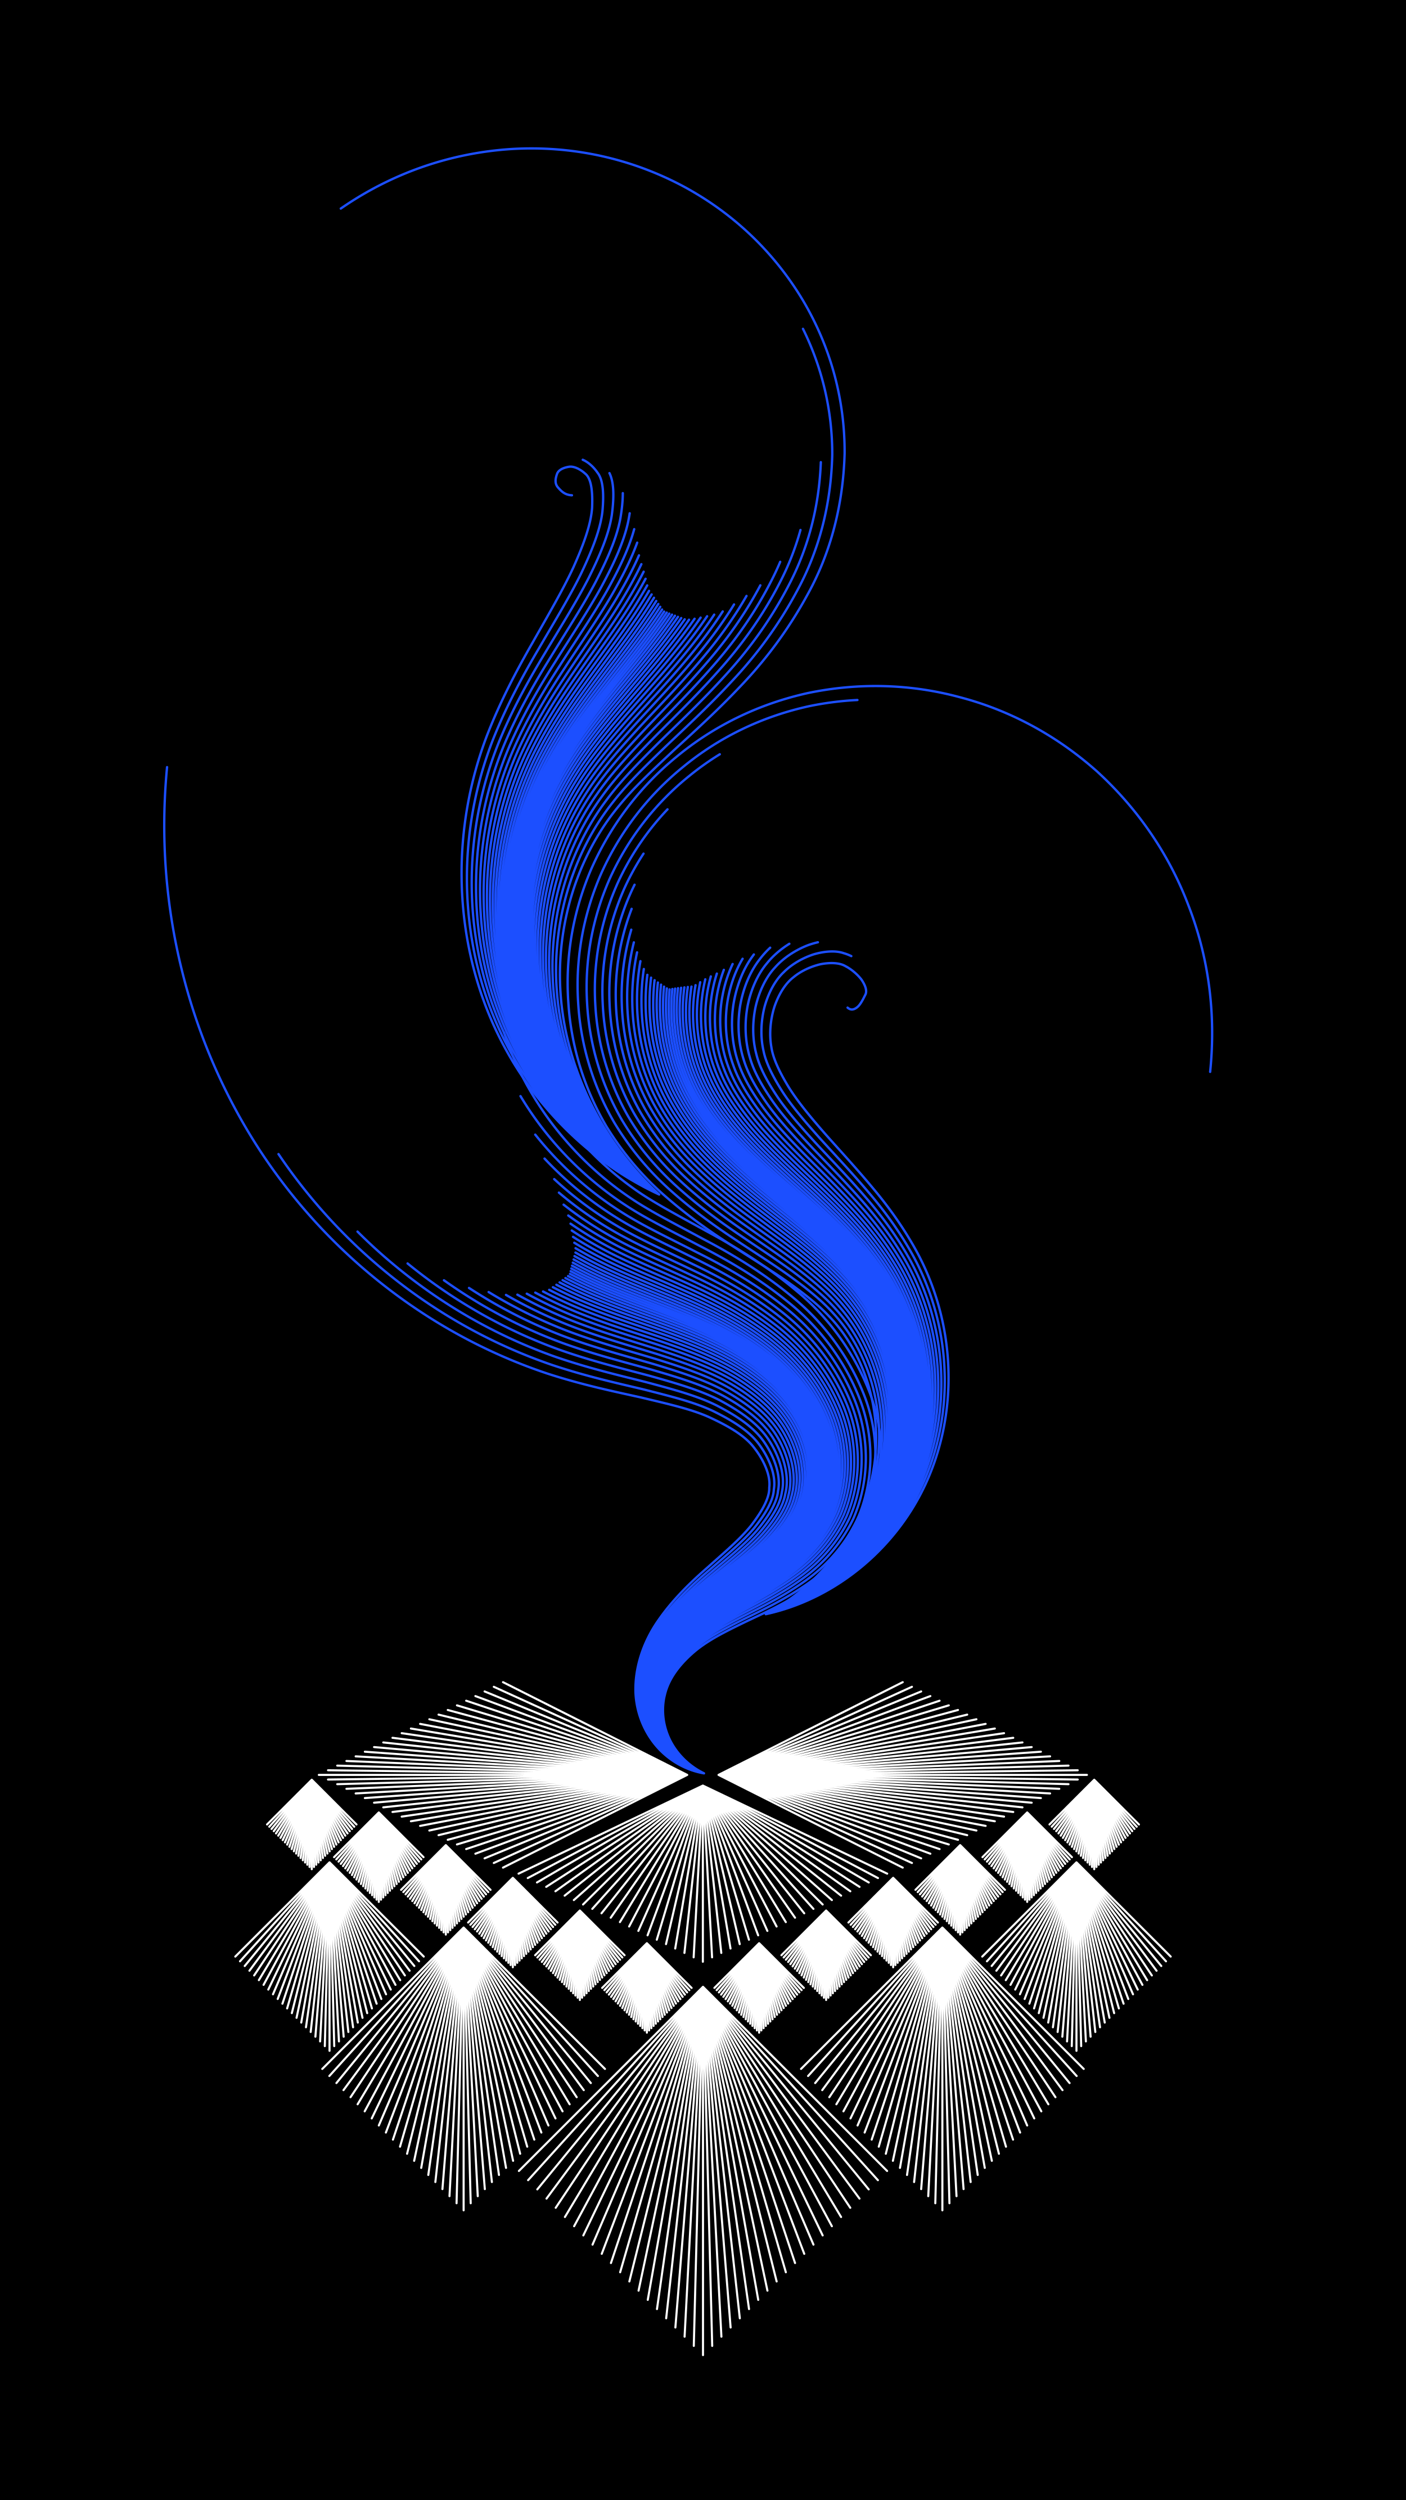
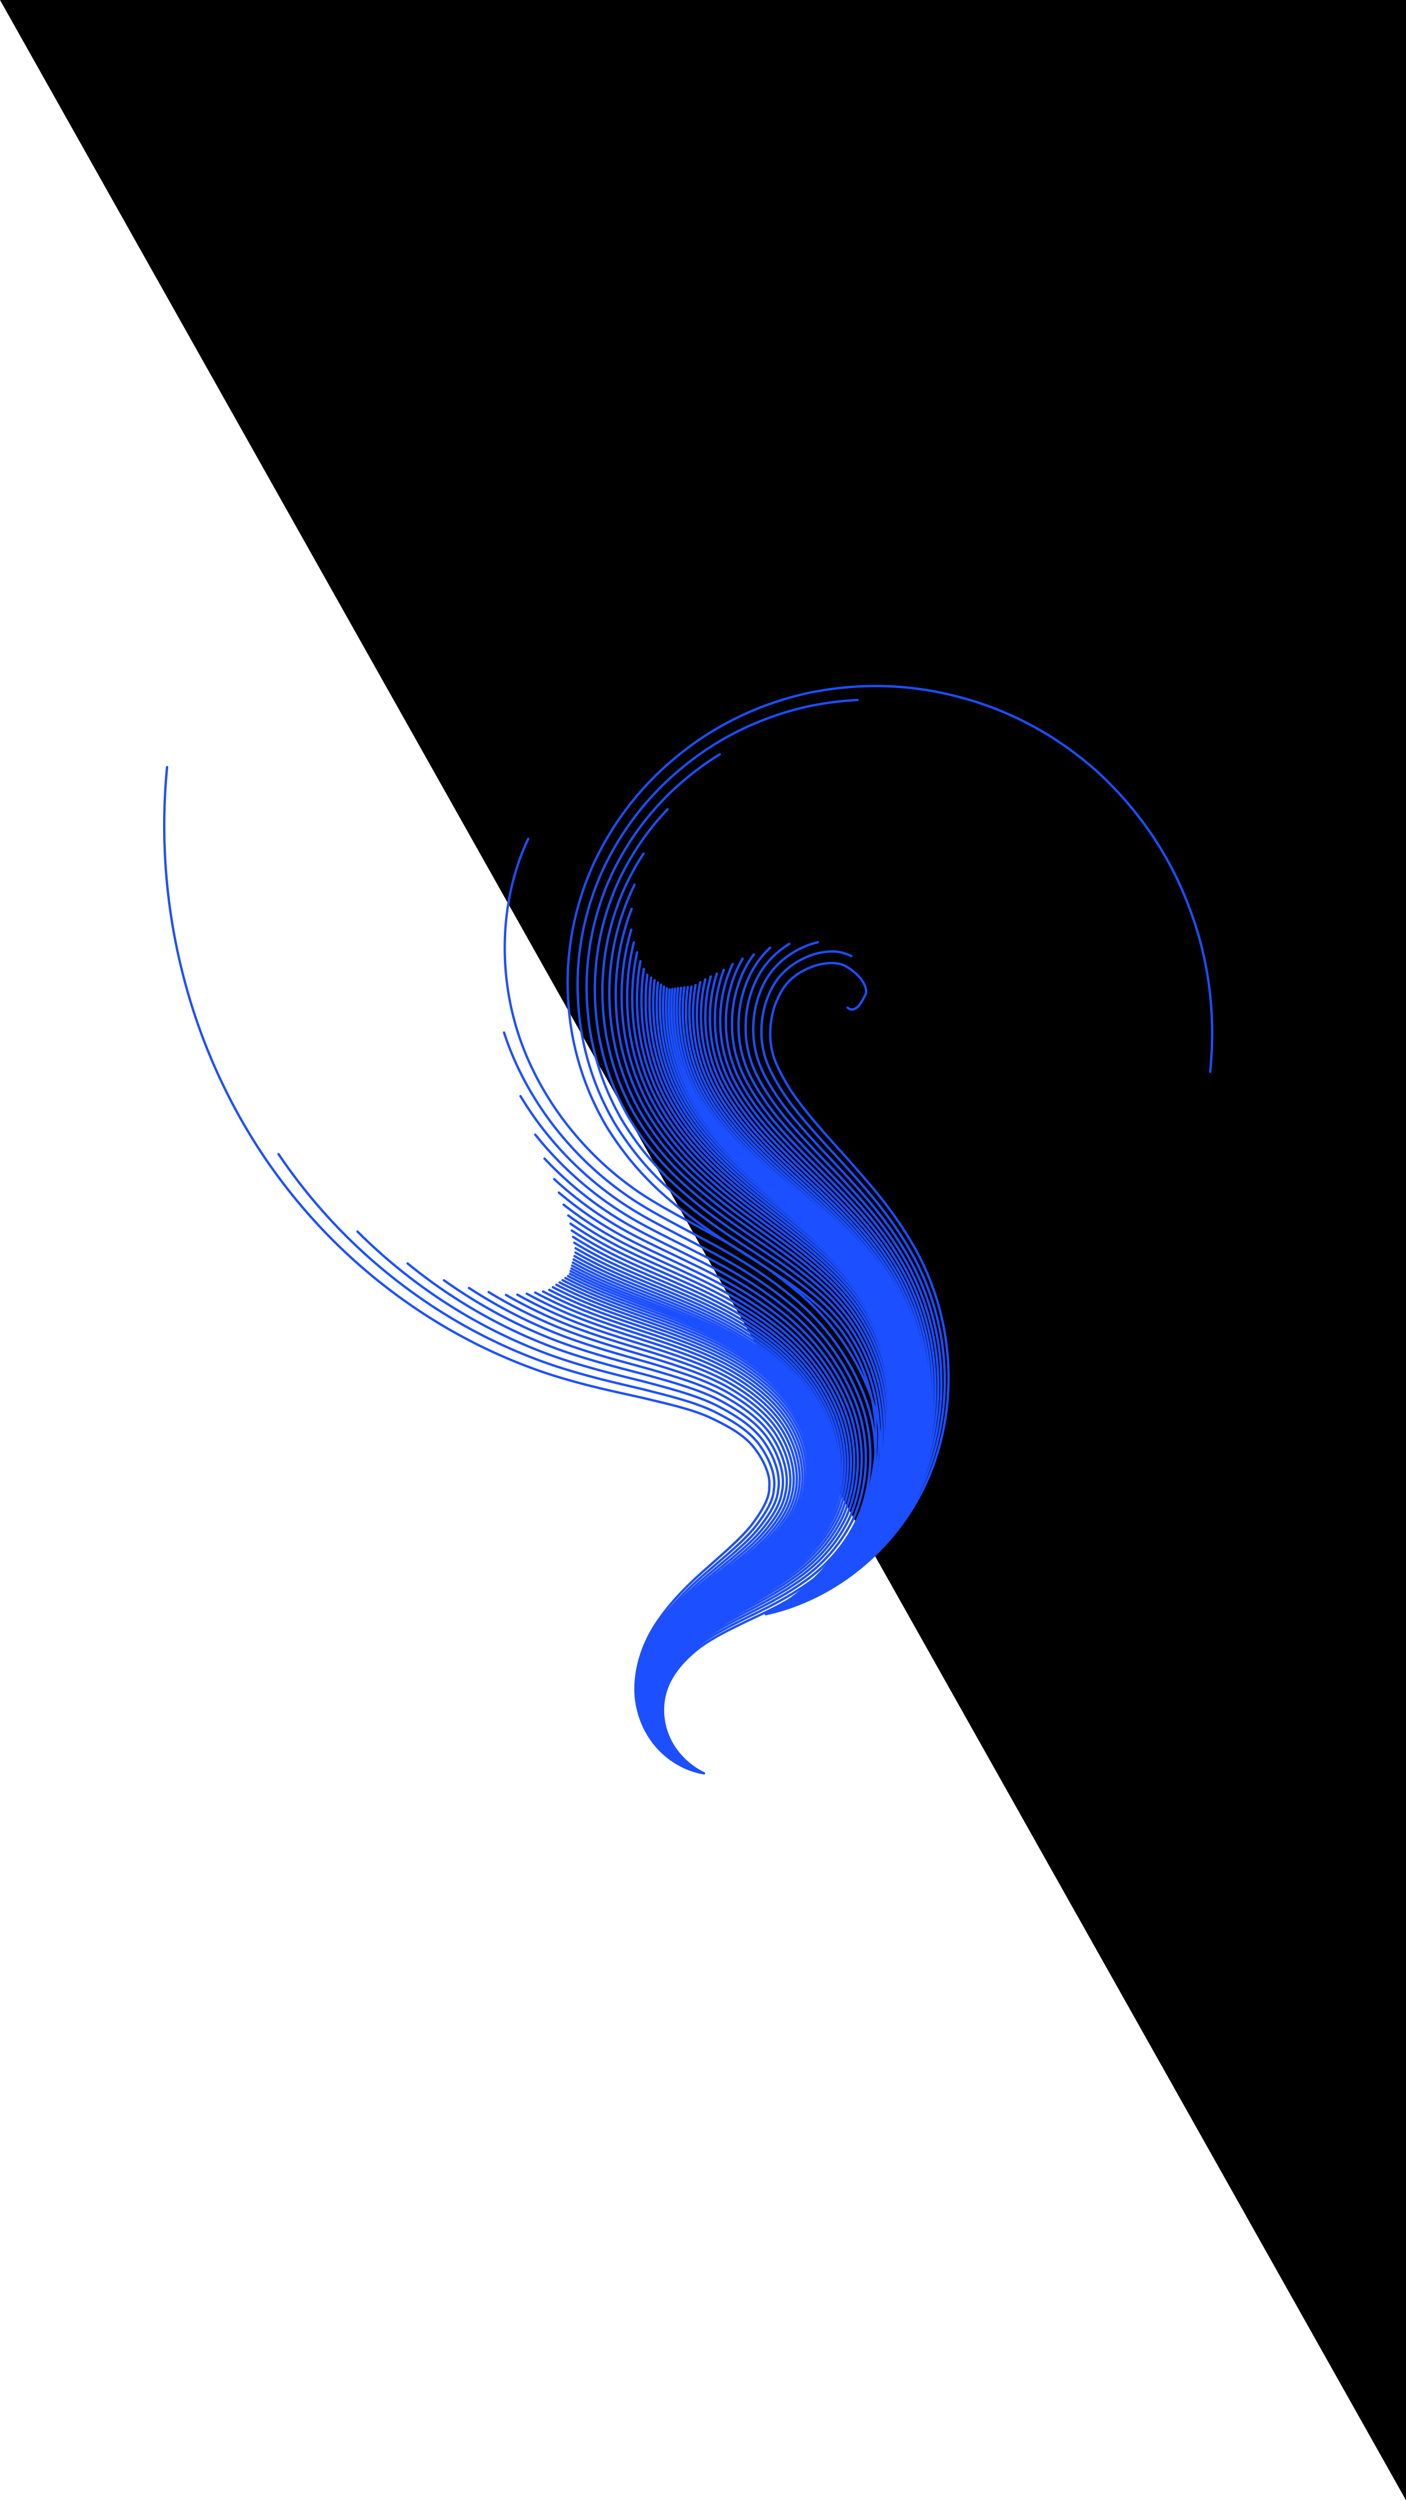
<svg xmlns="http://www.w3.org/2000/svg" width="1080" height="1920" viewBox="0 0 1080 1920">
-   <path style="marker:none" d="M0 0h1080v1920H0z" color="#000" overflow="visible" />
+   <path style="marker:none" d="M0 0h1080v1920z" color="#000" overflow="visible" />
  <g stroke="#1c4fff" stroke-linejoin="round" stroke-linecap="round" stroke-width="1.8" color="#000" fill="none">
-     <path d="M506.33 917.285c-23.09-20.63-41.495-45.203-54.715-71.483-13.207-26.288-21.25-54.338-23.66-81.906-2.456-27.556.616-54.954 8.083-80.202 0 0 0 0 0 0 7.511-25.243 19.44-48.397 34.626-67.487 11.126-14.369 25.27-28.064 40.735-43.022 0 0 0 0 0 0 15.666-14.915 33.067-30.915 50.923-50.202 0 0 0 0 0 0 18.03-19.193 35.675-42.286 50.787-70.83 0 0 0 0 0 0 15.395-28.733 25.279-63.39 26.18-103.167.046-33.073-7.413-65.944-22.489-96.462M506.33 917.285C483.01 897 464.243 872.682 450.6 846.519c-13.634-26.172-22.166-54.243-25.058-82.019-2.933-27.765-.318-55.52 6.794-81.265 0 0 0 0 0 0 7.153-25.738 18.825-49.526 33.943-69.376 11.084-14.904 25.152-29.05 40.465-44.288 15.5-15.205 32.626-31.349 50.04-50.557 17.569-19.12 34.669-41.87 49.13-69.7 14.04-26.71 23.221-58.44 24.602-94.405m-31.219 76.535a202.466 202.466 0 01-5.973 12.9c-13.326 26.584-29.473 48.73-46.235 67.724-16.64 19.07-33.281 35.466-48.491 51.179 0 0 0 0 0 0-15.049 15.728-28.985 30.663-39.995 46.503-14.997 21.18-26.222 46.077-32.747 72.684-6.493 26.61-8.305 54.992-4.536 83.123 3.734 28.14 13.122 56.248 27.5 82.215 14.387 25.96 33.787 49.831 57.511 69.513-23.531-19.97-42.628-44.055-56.66-70.113-14.022-26.064-23-54.154-26.332-82.12-3.369-27.957-1.173-56.039 5.616-82.235 0 0 0 0 0 0 6.826-26.192 18.264-50.558 33.32-71.102 11.045-15.392 25.044-29.95 40.219-45.444 0 0 0 0 0 0 15.349-15.47 32.222-31.745 49.232-50.881 17.147-19.054 33.75-41.489 47.62-68.67 6.316-12.244 11.593-25.523 15.532-39.745m-41.457 50.65c-10.418 18.13-22.262 34.149-34.535 48.565-15.984 18.955-32.218 35.564-47.182 51.705 0 0 0 0 0 0-14.824 16.143-28.648 31.746-39.595 48.379-14.896 22.304-25.742 48.14-31.736 75.481 0 0 0 0 0 0-5.968 27.345-7.102 56.255-2.627 84.697 4.449 28.448 14.56 56.587 29.568 82.38 15.016 25.789 34.952 49.282 59.017 68.453-23.901-19.416-43.58-43.09-58.294-68.962-14.705-25.876-24.47-54-28.575-82.3-4.137-28.293-2.677-56.95 3.543-83.942 0 0 0 0 0 0 6.25-26.99 17.277-52.374 32.221-74.138 10.978-16.253 24.855-31.535 39.787-47.479 0 0 0 0 0 0 15.082-15.936 31.512-32.442 47.81-51.453 14.847-17.137 29.138-36.685 41.226-59.54m-28.894 20.062c-7.32 11.295-15.195 21.787-23.3 31.62-15.422 18.855-31.306 35.646-46.059 52.155 0 0 0 0 0 0-14.633 16.499-28.36 32.674-39.254 49.986-14.809 23.269-25.33 49.908-30.87 77.88 0 0 0 0 0 0-5.518 27.974-6.07 57.337-.988 86.044 5.06 28.712 15.792 56.878 31.34 82.523 15.554 25.641 35.95 48.81 60.307 67.544-24.216-18.944-44.391-42.27-59.686-67.981-15.288-25.717-25.721-53.87-30.487-82.455-4.79-28.579-3.957-57.724 1.778-85.395 0 0 0 0 0 0 5.759-27.669 16.435-53.92 31.286-76.725 10.92-16.985 24.694-32.885 39.419-49.212 14.854-16.333 30.906-33.036 46.6-51.939 10.048-12 19.776-25.044 28.6-39.41m-20.672 9.061c-5.555 8.23-11.406 16.062-17.408 23.558-14.935 18.769-30.515 35.717-45.086 52.546 0 0 0 0 0 0-14.466 16.807-28.11 33.477-38.958 51.378-14.733 24.105-24.972 51.441-30.117 79.959-5.13 28.519-5.177 58.276.43 87.213 5.59 28.94 16.859 57.13 32.875 82.646 16.021 25.513 36.816 48.402 61.426 66.756-24.488-18.537-45.09-41.561-60.886-67.136-15.79-25.579-26.8-53.757-32.134-82.587-5.353-28.826-5.062-58.393.255-86.649 0 0 0 0 0 0 5.336-28.254 15.71-55.253 30.48-78.955 10.87-17.617 24.555-34.048 39.101-50.706 14.659-16.675 30.385-33.547 45.556-52.358 6.886-8.478 13.59-17.416 19.9-26.904M506.33 917.285c-24.724-18.183-45.699-40.945-61.93-66.4-16.229-25.458-27.741-53.658-33.57-82.702-5.844-29.041-6.024-58.976-1.07-87.741 4.966-28.764 15.078-56.415 29.777-80.897 10.827-18.167 24.433-35.062 38.825-52.007 0 0 0 0 0 0 14.488-16.973 29.93-33.993 44.646-52.723 5.208-6.593 10.294-13.43 15.158-20.552M506.33 917.285c-24.832-18.023-45.975-40.665-62.404-66.066-16.426-25.404-28.167-53.614-34.22-82.755-6.066-29.138-6.46-59.239-1.671-88.235 0 0 0 0 0 0 4.8-28.995 14.792-56.941 29.46-81.777 10.807-18.416 24.378-35.521 38.699-52.597 0 0 0 0 0 0 14.41-17.108 29.725-34.195 44.234-52.889 4.49-5.757 8.883-11.69 13.111-17.822m-7.606.435a392.404 392.404 0 01-10.21 14.016c-14.133 18.627-29.213 35.837-43.483 53.19 0 0 0 0 0 0-14.192 17.314-27.7 34.802-38.47 53.673-14.61 25.481-24.384 53.965-28.88 83.381-4.487 29.418-3.705 59.822 2.767 89.138 6.462 29.318 18.618 57.545 35.405 82.85 16.79 25.303 38.24 47.728 63.268 65.458-24.932-17.872-46.234-40.403-62.85-65.753-16.611-25.353-28.566-53.572-34.83-82.804-6.275-29.23-6.868-59.487-2.235-88.7 0 0 0 0 0 0 4.643-29.212 14.523-57.435 29.16-82.604 10.79-18.65 24.327-35.952 38.582-53.15 0 0 0 0 0 0 14.338-17.235 29.532-34.385 43.847-53.044a385.966 385.966 0 0011.25-15.339m-8.474-2.201a400.745 400.745 0 01-9.239 12.91c-13.799 18.567-28.671 35.884-42.815 53.457 0 0 0 0 0 0-14.078 17.526-27.528 35.354-38.267 54.628-14.558 26.056-24.14 55.018-28.365 84.809-4.22 29.791-3.09 60.465 3.741 89.939 6.826 29.475 19.35 57.718 36.46 82.934 17.11 25.216 38.834 47.449 64.035 64.918-25.117-17.596-46.708-39.922-63.663-65.18-16.952-25.26-29.298-53.495-35.947-82.894-6.657-29.397-7.617-59.94-3.268-89.55 0 0 0 0 0 0 4.357-29.608 14.032-58.338 28.615-84.115 10.755-19.078 24.232-36.741 38.366-54.164 0 0 0 0 0 0 14.205-17.466 29.178-34.731 43.14-53.328a396.616 396.616 0 009.707-13.447m-7.074-2.63a408.636 408.636 0 01-8.406 11.941c-13.5 18.515-28.187 35.93-42.218 53.698 0 0 0 0 0 0-13.977 17.715-27.375 35.847-38.086 55.484-14.51 26.568-23.92 55.958-27.903 86.084 0 0 0 0 0 0-3.98 30.126-2.542 61.042 4.612 90.657 7.152 29.615 20.006 57.873 37.403 83.01 17.397 25.137 39.365 47.197 64.722 64.434-25.28-17.35-47.13-39.494-64.388-64.67-17.257-25.175-29.95-53.426-36.944-82.973-6.997-29.546-8.285-60.344-4.188-90.307 0 0 0 0 0 0 4.1-29.963 13.594-59.145 28.127-85.464 10.725-19.46 24.148-37.445 38.174-55.067 0 0 0 0 0 0 14.087-17.674 28.863-35.041 42.509-53.582 3-4.07 5.944-8.203 8.806-12.407m-6.309-2.397c-2.5 3.74-5.068 7.435-7.685 11.087-13.231 18.467-27.75 35.97-41.68 53.914 0 0 0 0 0 0-13.884 17.885-27.237 36.292-37.922 56.253-14.47 27.03-23.723 56.806-27.488 87.234 0 0 0 0 0 0-3.765 30.427-2.048 61.56 5.396 91.302 7.445 29.742 20.597 58.012 38.252 83.079 17.655 25.066 39.843 46.971 65.34 63.998-25.428-17.13-47.51-39.11-65.04-64.21-17.528-25.101-30.535-53.366-37.837-83.046-7.303-29.68-8.884-60.707-5.014-90.988 0 0 0 0 0 0 3.871-30.28 13.2-59.868 27.69-86.673 10.698-19.803 24.072-38.077 38.001-55.878 0 0 0 0 0 0 13.98-17.86 28.58-35.319 41.943-53.81a412.436 412.436 0 008.028-11.493m-7.77 446.098c-25.566-16.925-47.862-38.755-65.643-63.786-17.78-25.032-31.077-53.309-38.664-83.112-7.586-29.804-9.438-61.043-5.778-91.617 0 0 0 0 0 0 3.659-30.575 12.836-60.537 27.285-87.793 10.673-20.12 24.003-38.66 37.842-56.628 0 0 0 0 0 0 13.882-18.03 28.318-35.575 41.418-54.02a419.78 419.78 0 007.343-10.675m-3.804 447.631c-25.636-16.817-48.046-38.568-65.959-63.563-17.913-24.995-31.362-53.278-39.1-83.147-7.734-29.87-9.73-61.22-6.18-91.948 0 0 0 0 0 0 3.547-30.73 12.645-60.89 27.073-88.382 10.66-20.287 23.966-38.968 37.758-57.022 0 0 0 0 0 0 13.83-18.122 28.18-35.711 41.142-54.13a419.956 419.956 0 007.513-11.041m-2.896-4.253a415.751 415.751 0 01-8.358 12.613c-12.663 18.366-26.828 36.053-40.546 54.37 0 0 0 0 0 0-13.69 18.244-26.945 37.23-37.576 57.877-14.381 28.006-23.306 58.594-26.61 89.659 0 0 0 0 0 0-3.311 31.063-1.006 62.654 7.05 92.665 8.063 30.009 21.843 58.307 40.044 83.223 18.2 24.917 40.853 46.494 66.645 63.079-25.712-16.704-48.24-38.37-66.293-63.328-18.053-24.956-31.663-53.247-39.558-83.184-7.892-29.937-10.038-61.405-6.604-92.296 3.429-30.893 12.442-61.261 26.847-89.003 10.646-20.463 23.928-39.292 37.67-57.439 0 0 0 0 0 0 13.776-18.216 28.035-35.853 40.852-54.247 2.711-3.897 5.362-7.83 7.93-11.804m-4.804-6.927a409.465 409.465 0 01-9.23 14.358c-12.328 18.307-26.284 36.103-39.877 54.638-13.576 18.456-26.774 37.782-37.373 58.834-14.33 28.58-23.06 59.646-26.095 91.085 0 0 0 0 0 0-3.043 31.437-.392 63.299 8.025 93.467 8.426 30.166 22.575 58.48 41.097 83.307 18.52 24.83 41.447 46.215 67.413 62.539-25.876-16.458-48.663-37.942-67.018-62.817-18.357-24.873-32.316-53.178-40.555-83.264-8.232-30.087-10.705-61.81-7.524-93.054 0 0 0 0 0 0 3.173-31.247 12.004-62.067 26.36-90.352 10.616-20.844 23.843-39.995 37.478-58.342 13.656-18.423 27.72-36.162 40.22-54.5a412.9 412.9 0 008.793-13.464m-5.527-7.762c-3.2 5.467-6.594 10.903-10.121 16.314-11.953 18.24-25.675 36.158-39.126 54.94-13.448 18.693-26.581 38.402-37.145 59.909-14.27 29.225-22.785 60.83-25.515 92.69 0 0 0 0 0 0-2.742 31.858.298 64.023 9.12 94.369 8.836 30.343 23.4 58.674 42.284 83.402 18.88 24.731 42.115 45.9 68.276 61.931-26.06-16.182-49.137-37.462-67.832-62.244-18.697-24.78-33.047-53.102-41.671-83.353-8.614-30.255-11.454-62.263-8.557-93.905 0 0 0 0 0 0 2.887-31.643 11.513-62.97 25.814-91.863 10.582-21.272 23.749-40.784 37.262-59.355 0 0 0 0 0 0 13.524-18.655 27.367-36.51 39.514-54.784 3.355-5.072 6.598-10.175 9.677-15.314m-4.646-12.01c-3.907 7.264-8.222 14.517-12.787 21.767-11.527 18.165-24.983 36.22-38.275 55.282 0 0 0 0 0 0-13.302 18.963-26.363 39.105-36.885 61.127-14.205 29.956-22.473 62.17-24.858 94.509 0 0 0 0 0 0-2.401 32.335 1.08 64.844 10.362 95.391 9.3 30.543 24.333 58.895 43.627 83.51 19.289 24.62 42.872 45.542 69.255 61.242-26.269-15.871-49.672-36.92-68.75-61.597-19.082-24.674-33.873-53.015-42.933-83.455-9.045-30.443-12.299-62.774-9.721-94.864 0 0 0 0 0 0 2.562-32.091 10.957-63.99 25.197-93.57 10.543-21.755 23.642-41.674 37.019-60.498 0 0 0 0 0 0 13.374-18.917 26.967-36.901 38.714-55.105 3.973-6.198 7.768-12.413 11.289-18.654m-4.478-16.316c-4.498 9.47-9.841 19.01-15.657 28.632-11.04 18.079-24.193 36.292-37.302 55.673 0 0 0 0 0 0-13.135 19.27-26.113 39.91-36.589 62.52-14.13 30.792-22.116 63.703-24.106 96.587-2.012 32.88 1.974 65.782 11.781 96.56 9.83 30.771 25.4 59.146 45.162 83.634 19.756 24.491 43.738 45.133 70.374 60.453-26.505-15.517-50.28-36.303-69.795-60.86-19.52-24.555-34.813-52.918-44.368-83.571-9.536-30.658-13.26-63.357-11.047-95.956 0 0 0 0 0 0 2.194-32.601 10.326-65.152 24.495-95.512 10.5-22.306 23.52-42.688 36.742-61.8 13.203-19.214 26.513-37.346 37.805-55.47 5.179-8.386 10.01-16.744 14.251-25.086m11.917 478.255c-26.777-15.11-50.98-35.595-70.995-60.016-20.022-24.415-35.892-52.803-46.016-83.702-10.099-30.905-14.364-64.026-12.569-97.21 0 0 0 0 0 0 1.771-33.186 9.6-66.485 23.689-97.741 10.45-22.938 23.381-43.852 36.424-63.294 0 0 0 0 0 0 13.008-19.557 25.992-37.859 36.762-55.89 6.59-11.164 12.521-22.154 17.203-32.973m-3.672-20.106c-4.123 15.106-11.833 31.021-21.114 47.646-10.164 17.923-22.771 36.422-35.551 56.376 0 0 0 0 0 0-12.836 19.825-25.663 41.357-36.056 65.027-13.994 32.296-21.473 66.462-22.754 100.328 0 0 0 0 0 0-1.31 33.863 3.583 67.472 14.335 98.663 10.783 31.184 27.323 59.601 47.927 83.857 20.596 24.261 45.295 44.397 72.387 59.035-26.928-14.883-51.37-35.2-71.664-59.544-20.302-24.34-36.494-52.741-46.935-83.777-10.413-31.043-14.98-64.398-13.418-97.908 1.535-33.513 9.197-67.229 23.24-98.985 10.422-23.29 23.303-44.501 36.247-64.127 0 0 0 0 0 0 12.898-19.748 25.7-38.145 36.18-56.124 7.9-13.743 14.768-27.118 19.481-40.097m-11.054-38.02c-.002 5.935-.706 12.545-1.906 19.535-2.783 15.01-10.091 31.566-19.361 49.383-9.453 17.797-21.617 36.526-34.13 56.947 0 0 0 0 0 0-12.593 20.275-25.298 42.53-35.623 67.061a285.486 285.486 0 00-21.656 103.365c-.741 34.659 4.888 68.842 16.408 100.37 11.557 31.518 28.882 59.969 50.17 84.037 21.278 24.074 46.559 43.8 74.021 57.884-27.27-14.372-52.247-34.312-73.17-58.484-20.932-24.166-37.848-52.599-49.002-83.943-11.12-31.352-16.366-65.236-15.328-99.48 0 0 0 0 0 0 1.004-34.249 8.286-68.902 22.228-101.784 10.36-24.082 23.129-45.961 35.848-66.002 0 0 0 0 0 0 12.653-20.177 25.047-38.786 34.87-56.649 9.656-17.878 17.42-34.72 20.747-50.329.44-2.182.832-4.337 1.17-6.456M447.63 353.06c4.102 1.711 8.367 5.531 11.313 9.87 4.398 5.443 5.05 16.418 3.795 29.874 0 0 0 0 0 0-1.54 13.648-7.808 29.544-16.195 47.223-8.606 17.647-20.242 36.651-32.437 57.626 0 0 0 0 0 0-12.304 20.81-24.865 43.93-35.109 69.484-13.753 34.971-20.33 71.367-20.35 106.98 0 0 0 0 0 0-.063 35.607 6.444 70.474 18.877 102.401a267.27 267.27 0 0052.84 84.252c22.091 23.852 48.065 43.09 75.967 56.514-27.672-13.769-53.284-33.262-74.95-57.23-21.676-23.962-39.447-52.432-51.444-84.14-11.956-31.718-18.004-66.228-17.586-101.34 0 0 0 0 0 0a289.042 289.042 0 0121.032-105.09c10.286-25.018 22.923-47.686 35.378-68.217 0 0 0 0 0 0 12.361-20.685 24.273-39.546 33.321-57.27 8.85-17.752 15.661-33.992 17.85-48.353 1.84-13.51 1.794-25.134-1.793-32.332M261.769 160.158c39.863-27.577 84.815-42.782 131.263-45.727 46.473-2.757 90.978 7.204 130.498 27.93 39.45 20.888 70.964 51.25 92.964 87.858 0 0 0 0 0 0 21.87 36.7 32.526 77.238 32.288 118.033-1.181 41.585-11.62 77.487-27.76 107.024-15.825 29.328-34.068 52.8-52.606 72.073-18.343 19.373-36.047 35.215-51.897 49.811-15.63 14.65-29.858 27.85-41.03 41.63-15.262 18.253-27.472 40.711-35.378 65.408 0 0 0 0 0 0-7.856 24.702-11.433 51.707-9.502 79.034 1.88 27.34 9.386 55.366 22.125 81.783 12.753 26.407 30.759 51.261 53.596 72.27-28.156-13.045-54.528-32.002-77.085-55.727a268.79 268.79 0 01-54.377-84.374c-12.958-32.158-19.968-67.418-20.294-103.57 0 0 0 0 0 0-.376-36.159 5.92-73.252 19.597-109.059 10.198-26.143 22.675-49.758 34.813-70.876 12.013-21.294 23.345-40.457 31.464-58.017 7.88-17.6 13.549-33.116 14.375-45.98 0 0 0 0 0 0 .51-12.652-.696-22.381-5.373-26.018-3.65-3.316-8.668-5.893-12.513-5.194 0 0 0 0 0 0-3.714.606-7.9 2.157-9.07 5.511-1.1 3.193-2.046 6.936.591 10.159 2.612 3.034 5.437 5.994 10.861 6.19" style="marker:none" overflow="visible" />
    <path style="marker:none" d="M588.237 1239.553c24.978-5.733 49.206-17.73 70.115-34.8 20.927-17.053 38.616-39.226 50.525-65.269 11.837-26.066 17.633-55.334 16.74-85.046 0 0 0 0 0 0a200.61 200.61 0 00-23.075-87.963c-10.133-18.879-22.395-35.696-35.12-50.57 0 0 0 0 0 0-12.704-14.992-25.519-28.46-37.041-41.124-11.384-12.677-21.589-24.555-29.184-36.183-7.35-11.505-12.842-22.173-14.715-31.64-2.536-11.042-1.943-23.19.848-33.99 0 0 0 0 0 0 3.006-10.797 8.238-20.41 14.704-26.41 0 0 0 0 0 0 6.129-6.18 14.64-10.974 22.999-13.693 0 0 0 0 0 0 8.51-2.503 17.03-3.013 23.013-.903 1.933.54 3.916 1.31 5.878 2.255m-65.687 505.336c24.875-6.015 48.865-18.244 69.468-35.428 20.619-17.168 37.93-39.341 49.46-65.204 11.463-25.884 16.906-54.839 15.772-84.12 0 0 0 0 0 0-1.069-29.29-8.703-58.985-23.398-86.329-10.086-18.46-22.31-34.905-35.025-49.504-12.706-14.712-25.587-27.962-37.282-40.504-11.57-12.555-22.057-24.415-30.061-36.168 0 0 0 0 0 0-7.774-11.63-13.745-22.626-16.165-32.687-3.2-11.855-3.095-24.933-.528-36.779 0 0 0 0 0 0 2.76-11.84 8.005-22.608 14.832-29.866 0 0 0 0 0 0 6.523-7.422 15.657-13.337 24.922-16.985a66.766 66.766 0 018-2.391m-36.63 4.16c-2.958 2.766-5.673 5.752-8.058 8.925-7.46 9.462-12.73 22.247-15.059 35.918-2.171 13.673-1.422 28.379 2.939 41.659 3.375 11.097 10.187 22.67 18.7 34.519 0 0 0 0 0 0 8.72 11.97 19.7 23.798 31.598 36.14 11.997 12.33 24.995 25.196 37.701 39.42 12.701 14.116 24.856 29.91 34.862 47.639 14.581 26.202 22.458 54.936 23.962 83.469 1.556 28.525-3.268 56.933-14.08 82.499-10.866 25.547-27.515 47.72-47.595 65.09-20.066 17.384-43.64 30.018-68.335 36.527 24.781-6.273 48.554-18.713 68.877-36 20.337-17.275 37.303-39.448 48.486-65.146 11.124-25.718 16.244-54.387 14.89-83.274-1.295-28.895-9.057-58.089-23.692-84.837-10.045-18.078-22.232-34.184-34.94-48.531-12.706-14.457-25.648-27.507-37.5-39.938-11.743-12.444-22.486-24.288-30.864-36.154 0 0 0 0 0 0-8.16-11.744-14.569-23.041-17.487-33.643-3.806-12.598-4.146-26.526-1.786-39.325 2.535-12.795 7.793-24.615 14.95-33.023 4.673-5.809 10.646-10.872 17.158-14.931m-35.916 11.5c-6.226 10.469-10.384 23.034-12.075 36.137-1.838 15.22-.365 31.303 4.977 45.789 4.185 11.974 11.707 24.034 20.847 36.069 9.327 12.154 20.722 23.955 32.898 36.117 12.252 12.148 25.35 24.692 38.056 38.5 12.688 13.71 24.785 28.954 34.722 46.062 14.487 25.236 22.57 53.156 24.44 81.05 1.914 27.886-2.387 55.831-12.648 81.127-10.304 25.28-26.393 47.454-46.016 64.995-19.613 17.552-42.834 30.528-67.377 37.456 24.616-6.727 48.007-19.539 67.837-37.01 19.842-17.459 36.2-39.632 46.774-65.041 10.525-25.425 15.077-53.592 13.335-81.786 0 0 0 0 0 0-1.694-28.2-9.678-56.511-24.21-82.21-9.97-17.406-22.096-32.914-34.79-46.82-12.706-14.007-25.756-26.706-37.885-38.94-12.043-12.25-23.238-24.064-32.274-36.13 0 0 0 0 0 0-8.84-11.945-16.02-23.771-19.817-35.324-4.87-13.907-5.996-29.33-3.999-43.807 2.14-14.475 7.421-28.149 15.16-38.58.226-.318.455-.634.687-.95m-23.052 11.81c-3.261 8.648-5.415 17.951-6.363 27.449-1.551 16.546.54 33.809 6.725 49.328 4.878 12.726 13.01 25.205 22.686 37.398 0 0 0 0 0 0 9.847 12.312 21.6 24.09 34.013 36.098 12.47 11.993 25.653 24.259 38.36 37.713 12.677 13.36 24.724 28.132 34.603 44.71 14.405 24.407 22.663 51.63 24.849 78.974 0 0 0 0 0 0 2.22 27.34-1.632 54.888-11.42 79.952-9.822 25.052-25.432 47.226-44.664 64.914-19.223 17.696-42.142 30.966-66.555 38.252 24.476-7.114 47.54-20.242 66.95-37.869 19.42-17.617 35.261-39.79 45.316-64.953 10.015-25.175 14.083-52.915 12.011-80.518 0 0 0 0 0 0-2.034-27.608-10.208-55.167-24.652-79.973-9.907-16.834-21.978-31.832-34.66-45.36-12.707-13.626-25.85-26.025-38.214-38.093-12.3-12.082-23.88-23.872-33.476-36.107 0 0 0 0 0 0-9.418-12.117-17.256-24.394-21.8-36.758-5.78-15.022-7.573-31.717-5.884-47.625 1.28-11.293 4.323-22.258 8.928-32.018m-16.754 9.541a117.527 117.527 0 00-3.9 22.243c-1.303 17.696 1.325 35.981 8.24 52.396 5.479 13.378 14.138 26.219 24.28 38.55 0 0 0 0 0 0 10.297 12.448 22.36 24.207 34.979 36.08 12.66 11.859 25.916 23.885 38.623 37.031 12.667 13.058 24.672 27.42 34.5 43.538 14.334 23.689 22.745 50.308 25.204 77.177 0 0 0 0 0 0 2.485 26.864-.978 54.069-10.356 78.932-9.405 24.855-24.6 47.028-43.492 64.843-18.886 17.822-41.543 31.346-65.843 38.943 24.355-7.447 47.138-20.849 66.187-38.61 19.056-17.753 34.45-39.927 44.058-64.877 9.576-24.96 13.226-52.33 10.869-79.424 0 0 0 0 0 0-2.327-27.098-10.664-54.01-25.032-78.045-9.853-16.34-21.878-30.9-34.55-44.103-12.707-13.295-25.928-25.437-38.496-37.36-12.52-11.939-24.434-23.707-34.513-36.09 0 0 0 0 0 0-9.917-12.264-18.322-24.93-23.51-37.993-6.562-15.983-8.932-33.774-7.51-50.915.74-8.383 2.39-16.64 4.896-24.486m37.6 491.903c24.25-7.737 46.79-21.377 65.523-39.254 18.739-17.873 33.745-40.047 42.962-64.812 9.193-24.773 12.48-51.821 9.875-78.472 0 0 0 0 0 0-2.582-26.654-11.061-53-25.364-76.365-9.805-15.91-21.79-30.087-34.453-43.008-12.707-13.008-25.997-24.925-38.742-36.723-12.713-11.813-24.915-23.563-35.416-36.073 0 0 0 0 0 0-10.351-12.393-19.25-25.397-25-39.07-7.243-16.82-10.114-35.567-8.924-53.781a121.181 121.181 0 013.06-19.956m46.48 487.514c24.202-7.869 46.63-21.616 65.22-39.547 18.596-17.926 33.426-40.1 42.466-64.781 9.02-24.688 12.143-51.591 9.425-78.041 0 0 0 0 0 0-2.698-26.452-11.242-52.543-25.514-75.604-9.783-15.715-21.75-29.719-34.41-42.512-12.707-12.877-26.028-24.693-38.853-36.434-12.8-11.756-25.134-23.498-35.825-36.065 0 0 0 0 0 0-10.548-12.452-19.67-25.61-25.675-39.557-7.553-17.2-10.65-36.38-9.565-55.08a124.49 124.49 0 012.352-17.644m-6.713 3.34c-.744 4.69-1.232 9.43-1.459 14.187-.894 19.588 2.619 39.558 10.734 57.449 6.47 14.45 16 27.888 26.907 40.446 11.038 12.672 23.61 24.399 36.57 36.052 12.971 11.637 26.349 23.267 39.057 35.907 12.651 12.56 24.586 26.248 34.33 41.607 14.218 22.507 22.879 48.131 25.788 74.216 0 0 0 0 0 0 2.922 26.084.1 52.721-8.604 77.255-8.717 24.528-23.226 46.702-41.56 64.726-18.33 18.028-40.557 31.971-64.671 40.08 24.157-7.992 46.48-21.84 64.937-39.821 18.461-17.977 33.126-40.15 42-64.753 8.857-24.609 11.825-51.375 9.001-77.636 0 0 0 0 0 0-2.806-26.263-11.41-52.113-25.655-74.89-9.763-15.531-21.713-29.372-34.368-42.045-12.708-12.755-26.058-24.475-38.959-36.163-12.882-11.703-25.338-23.437-36.208-36.058 0 0 0 0 0 0-10.734-12.506-20.066-25.808-26.31-40.015-7.842-17.555-11.154-37.143-10.167-56.3.279-5.152.869-10.28 1.765-15.338m-8.585 1.69a135.067 135.067 0 00-1.175 13.487c-.724 20.377 3.157 41.05 11.774 59.555 6.881 14.898 16.773 28.584 28 41.236 0 0 0 0 0 0 11.347 12.766 24.132 24.48 37.233 36.04 13.101 11.546 26.53 23.01 39.238 35.44 12.645 12.351 24.55 25.758 34.26 40.802 14.168 22.015 22.934 47.224 26.03 72.982 0 0 0 0 0 0 3.105 25.758.55 52.16-7.873 76.555-8.431 24.393-22.655 46.567-40.756 64.678-18.099 18.114-40.145 32.232-64.182 40.554 24.075-8.218 46.208-22.252 64.42-40.323 18.214-18.07 32.576-40.243 41.146-64.702 8.56-24.462 11.244-50.979 8.228-76.895 0 0 0 0 0 0-3.005-25.917-11.72-51.328-25.913-73.581-9.726-15.197-21.645-28.741-34.293-41.194-12.708-12.531-26.112-24.076-39.15-35.666-13.032-11.606-25.714-23.325-36.912-36.046 0 0 0 0 0 0-11.071-12.607-20.787-26.172-27.469-40.853-8.373-18.206-12.075-38.538-11.269-58.532.195-4.637.633-9.262 1.311-13.844m-7.509.923a139.37 139.37 0 00-.943 12.779c-.571 21.082 3.64 42.382 12.704 61.438 7.25 15.298 17.467 29.206 28.98 41.943 11.623 12.85 24.598 24.551 37.825 36.03 13.218 11.463 26.692 22.78 39.4 35.02 12.64 12.166 24.518 25.322 34.196 40.083 14.126 21.574 22.985 46.412 26.249 71.879 0 0 0 0 0 0 3.268 25.466.951 51.657-7.22 75.929-8.175 24.271-22.143 46.445-40.036 64.635-17.892 18.19-39.777 32.464-63.745 40.977 24.001-8.42 45.965-22.618 63.958-40.771 17.994-18.152 32.086-40.326 40.386-64.656 8.293-24.332 10.726-50.626 7.538-76.234 0 0 0 0 0 0-3.182-25.608-11.996-50.627-26.143-72.415-9.694-14.899-21.585-28.177-34.227-40.433-12.708-12.332-26.16-23.721-39.321-35.224-13.166-11.52-26.048-23.226-37.538-36.035 0 0 0 0 0 0-11.373-12.696-21.431-26.496-28.503-41.6-8.846-18.787-12.897-39.782-12.251-60.521.14-4.392.492-8.777 1.053-13.131m-6.718.926a143.217 143.217 0 00-.753 12.076c-.434 21.718 4.074 43.583 13.541 63.134 7.583 15.658 18.091 29.766 29.86 42.58 11.873 12.925 25.02 24.615 38.36 36.02 13.323 11.388 26.837 22.573 39.546 34.643 12.634 11.999 24.489 24.928 34.139 39.435 14.086 21.177 23.03 45.682 26.445 70.885 0 0 0 0 0 0 3.414 25.204 1.312 51.205-6.632 75.367-7.945 24.161-21.683 46.335-39.389 64.595-17.705 18.26-39.446 32.675-63.351 41.36 23.936-8.602 45.747-22.948 63.543-41.174 17.797-18.225 31.647-40.4 39.704-64.615 8.055-24.215 10.261-50.308 6.918-75.64 0 0 0 0 0 0-3.34-25.332-12.243-49.999-26.35-71.37-9.663-14.63-21.53-27.67-34.166-39.75-12.708-12.153-26.203-23.402-39.474-34.827-13.286-11.44-26.348-23.136-38.1-36.025 0 0 0 0 0 0-11.644-12.776-22.01-26.787-29.431-42.27-9.271-19.309-13.634-40.899-13.133-62.307.098-4.148.379-8.293.842-12.417m69.647 480.394c23.875-8.768 45.545-23.252 63.16-41.545 17.614-18.294 31.24-40.468 39.073-64.576 7.834-24.108 9.83-50.016 6.345-75.092-3.488-25.076-12.473-49.417-26.54-70.401-9.637-14.383-21.48-27.203-34.112-39.12-12.708-11.987-26.243-23.107-39.616-34.46-13.396-11.368-26.626-23.053-38.62-36.015 0 0 0 0 0 0-11.895-12.85-22.545-27.056-30.29-42.89-9.664-19.791-14.316-41.932-13.948-63.96.064-3.908.286-7.816.666-11.71m73.882 479.77c23.843-8.857 45.439-23.413 62.958-41.742 17.518-18.33 31.027-40.504 38.74-64.556 7.719-24.05 9.605-49.861 6.044-74.803-3.565-24.94-12.593-49.111-26.64-69.891-9.623-14.253-21.454-26.957-34.082-38.788-12.71-11.9-26.264-22.952-39.691-34.266-13.455-11.331-26.773-23.01-38.894-36.011 0 0 0 0 0 0-12.027-12.89-22.827-27.198-30.742-43.216-9.87-20.046-14.675-42.476-14.377-64.829.052-4.15.281-8.301.686-12.437m-4.468-2.882a151.264 151.264 0 00-.847 15.226c-.145 23.059 4.989 46.118 15.308 66.713 8.284 16.418 19.408 30.95 31.72 43.923 0 0 0 0 0 0 12.398 13.085 25.906 24.752 39.487 36 13.543 11.232 27.144 22.136 39.853 33.847 12.622 11.646 24.427 24.099 34.018 38.069 14.004 20.34 23.126 44.138 26.859 68.787 0 0 0 0 0 0 3.724 24.65 2.076 50.25-5.39 74.178-7.458 23.93-20.711 46.105-38.021 64.513-17.312 18.405-38.747 33.117-62.521 42.164 23.81-8.949 45.327-23.58 62.745-41.947 17.417-18.367 30.802-40.542 38.39-64.535 7.596-23.99 9.367-49.699 5.726-74.498 0 0 0 0 0 0-3.646-24.8-12.72-48.79-26.746-69.355-9.607-14.115-21.426-26.697-34.051-38.438-12.71-11.808-26.286-22.788-39.77-34.062-13.516-11.29-26.926-22.964-39.182-36.006-12.166-12.93-23.123-27.347-31.218-43.56-10.089-20.313-15.053-43.049-14.83-65.745.041-4.595.295-9.192.761-13.77m-7.258-4.922a155.992 155.992 0 00-1.053 18.541c.025 23.847 5.528 47.608 16.347 68.818 8.697 16.866 20.183 31.645 32.814 44.713 12.708 13.179 26.428 24.832 40.15 35.988 13.674 11.14 27.325 21.88 40.034 33.38 12.616 11.438 24.392 23.61 33.947 37.264 13.956 19.846 23.182 43.23 27.102 67.554 0 0 0 0 0 0 3.907 24.324 2.526 49.688-4.66 73.478-7.17 23.794-20.139 45.969-37.216 64.464-17.08 18.491-38.336 33.378-62.032 42.638 23.736-9.15 45.084-23.947 62.283-42.395 17.197-18.45 30.312-40.624 37.63-64.489 7.33-23.86 8.849-49.345 5.036-73.837-3.824-24.49-12.996-48.089-26.977-68.189-9.574-13.817-21.365-26.133-33.984-37.678-12.709-11.608-26.334-22.432-39.94-33.62-13.65-11.203-27.261-22.863-39.81-35.994-12.466-13.02-23.767-27.671-32.251-44.307-10.562-20.894-15.875-44.293-15.813-67.735a153.56 153.56 0 01.944-16.814m-8.095-5.896a161.324 161.324 0 00-1.33 22.54c.218 24.735 6.135 49.285 17.518 71.187 9.16 17.369 21.054 32.428 34.045 45.602 13.055 13.284 27.014 24.922 40.895 35.975 13.82 11.037 27.528 21.59 40.238 32.853 12.608 11.204 24.35 23.06 33.867 36.359 13.901 19.292 23.245 42.21 27.376 66.166 0 0 0 0 0 0 4.112 23.958 3.03 49.056-3.838 72.691-6.85 23.642-19.496 45.817-36.312 64.41-16.82 18.588-37.873 33.67-61.482 43.171 23.654-9.377 44.811-24.358 61.766-42.897 16.95-18.542 29.762-40.717 36.777-64.437 7.032-23.715 8.268-48.95 4.262-73.097-4.023-24.145-13.306-47.303-27.235-66.88-9.537-13.483-21.297-25.502-33.909-36.826-12.71-11.385-26.388-22.034-40.132-33.124-13.8-11.106-27.636-22.752-40.512-35.982-12.805-13.12-24.49-28.035-33.41-45.144-11.093-21.546-16.797-45.69-16.915-69.966a158.575 158.575 0 011.182-20.454m-8.174-12.65a167.367 167.367 0 00-2.602 32.912c.434 25.74 6.82 51.185 18.842 73.87 9.687 17.94 22.043 33.315 35.44 46.61 0 0 0 0 0 0 13.45 13.404 27.68 25.025 41.741 35.96 13.986 10.92 27.758 21.262 40.468 32.256 12.6 10.94 24.305 22.437 33.777 35.333 13.84 18.665 23.316 41.054 27.686 64.594 4.344 23.542 3.604 48.34-2.907 71.8-6.484 23.468-18.767 45.643-35.286 64.347-16.525 18.698-37.349 34.003-60.86 43.775 23.562-9.632 44.505-24.822 61.182-43.464 16.672-18.646 29.143-40.821 35.815-64.379 6.696-23.55 7.612-48.503 3.388-72.26 0 0 0 0 0 0-4.247-23.754-13.655-46.416-27.526-65.405-9.495-13.104-21.22-24.787-33.824-35.863-12.71-11.132-26.449-21.584-40.349-32.563-13.969-10.997-28.059-22.626-41.305-35.968-13.187-13.233-25.305-28.445-34.72-46.09-11.691-22.281-17.836-47.264-18.158-72.485-.139-8.98.46-17.998 1.804-26.945m-7.655-20.465a174.38 174.38 0 00-5.091 47.19c.682 26.89 7.606 53.358 20.357 76.94 10.287 18.59 23.172 34.328 37.034 47.76 0 0 0 0 0 0 13.9 13.54 28.439 25.142 42.707 35.943 14.175 10.785 28.02 20.888 40.731 31.574 12.59 10.637 24.253 21.725 33.674 34.162 13.768 17.946 23.398 39.731 28.041 62.795 0 0 0 0 0 0 4.61 23.068 4.258 47.521-1.843 70.78-6.067 23.271-17.934 45.446-34.114 64.277-16.187 18.823-36.75 34.383-60.147 44.466 23.456-9.922 44.153-25.35 60.516-44.109 16.355-18.765 28.437-40.94 34.72-64.313 6.312-23.363 6.865-47.994 2.393-71.308-4.502-23.31-14.052-45.407-27.858-63.725-9.447-12.674-21.132-23.974-33.727-34.768-12.71-10.845-26.518-21.072-40.595-31.926-14.161-10.871-28.54-22.482-42.207-35.952 0 0 0 0 0 0-13.622-13.361-26.233-28.912-36.21-47.166-12.373-23.117-19.02-49.056-19.573-75.351a170.73 170.73 0 013.667-39.61m98.874 508.228c23.335-10.255 43.751-25.957 59.752-44.85 15.991-18.9 27.627-41.076 33.462-64.237 5.873-23.147 6.009-47.41 1.252-70.214 0 0 0 0 0 0-4.795-22.8-14.509-44.25-28.238-61.797-9.393-12.18-21.032-23.042-33.617-33.51-12.71-10.515-26.597-20.485-40.877-31.195-14.383-10.727-29.094-22.317-43.244-35.933-14.12-13.51-27.298-29.449-37.92-48.401-13.156-24.079-20.378-51.115-21.198-78.643a178.384 178.384 0 017.294-56.853m2.537-34.514a193.95 193.95 0 00-2.262 4.676c-12.745 27.882-18.22 57.543-16.95 86.504 1.13 28.957 9.02 57.266 23.083 82.46 11.37 19.763 25.205 36.154 39.904 49.834 0 0 0 0 0 0 14.71 13.786 29.807 25.351 44.446 35.912 14.516 10.543 28.494 20.213 41.205 30.345 12.574 10.092 24.159 20.444 33.489 32.052 13.64 16.655 23.544 37.352 28.679 59.56 0 0 0 0 0 0 5.087 22.214 5.436 46.048.072 68.946-5.315 22.915-16.434 45.09-32.003 64.15-15.58 19.048-35.672 35.066-58.866 45.708 23.267-10.441 43.527-26.295 59.326-45.262 15.788-18.978 27.176-41.153 32.76-64.195 5.629-23.028 5.532-47.084.616-69.605 0 0 0 0 0 0-4.958-22.515-14.763-43.603-28.45-60.721-9.363-11.906-20.976-22.522-33.555-32.81-12.71-10.33-26.642-20.156-41.035-30.786-14.506-10.647-29.403-22.225-43.822-35.923 0 0 0 0 0 0-14.399-13.591-27.893-29.748-38.874-49.09-13.592-24.615-21.135-52.263-22.104-80.478-.945-24.323 2.986-49.11 12.087-72.771m27.541-76.4a207.986 207.986 0 00-38.353 56.794c-13.327 29.904-18.824 61.42-17.158 92.06 1.491 30.636 10.166 60.44 25.296 86.941 12.247 20.716 26.854 37.635 42.233 51.516 0 0 0 0 0 0 15.367 13.986 30.917 25.522 45.856 35.887 14.793 10.347 28.88 19.666 41.59 29.349 12.56 9.65 24.083 19.404 33.338 30.34 13.538 15.606 23.665 35.42 29.198 56.933 0 0 0 0 0 0 5.475 21.521 6.392 44.853 1.626 67.458-4.705 22.625-15.216 44.8-30.29 64.046-15.088 19.231-34.797 35.621-57.826 46.717 23.115-10.86 43.023-27.056 58.367-46.192 15.332-19.148 26.16-41.324 31.183-64.1 5.077-22.757 4.456-46.35-.817-68.232-5.325-21.875-15.336-42.15-28.927-58.302-9.295-11.286-20.85-21.351-33.416-31.232-12.712-9.916-26.742-19.418-41.39-29.867-14.783-10.467-30.097-22.019-45.122-35.9-15.025-13.777-29.23-30.42-41.02-50.64-14.575-25.82-22.84-54.846-24.143-84.608-1.46-29.765 4.025-60.315 17.05-89.166a201.026 201.026 0 0114.306-25.798m164.303-117.97a244.175 244.175 0 00-36.885 4.7c-37.05 8.08-69.901 24.361-97.03 46.704-27.278 22.128-48.83 50.346-63.185 82.479-14.017 32.313-19.542 66.035-17.405 98.674a206.945 206.945 0 0027.93 92.277c13.293 21.849 28.818 39.398 45.006 53.519 16.15 14.223 32.238 25.725 47.536 35.857 15.123 10.113 29.337 19.014 42.05 28.162 0 0 0 0 0 0 12.542 9.124 23.99 18.166 33.157 28.302 13.415 14.357 23.806 33.121 29.814 53.807 0 0 0 0 0 0 5.937 20.696 7.53 43.43 3.477 65.686 0 0 0 0 0 0-3.98 22.28-13.767 44.456-28.252 63.922-14.501 19.45-33.754 36.282-56.587 47.918 22.935-11.354 42.427-27.955 57.235-47.29 14.792-19.35 24.958-41.526 29.317-63.987 4.426-22.439 3.186-45.485-2.51-66.612 0 0 0 0 0 0-5.76-21.118-16.012-40.431-29.491-55.441-9.213-10.554-20.7-19.969-33.252-29.368-12.712-9.427-26.86-18.547-41.81-28.782-15.11-10.254-30.916-21.774-46.658-35.873 0 0 0 0 0 0-15.765-13.995-30.81-31.215-43.556-52.472a200.409 200.409 0 01-26.553-89.488s0 0 0 0c-1.89-31.594 3.62-64.162 17.276-95.216 0 0 0 0 0 0 13.961-30.891 34.89-57.989 61.262-79.188a215.784 215.784 0 0123.409-16.62m98.147 194.575c2.899 2.578 5.766 1.312 8.321-1.153 2.176-2.35 4-6.12 5.26-8.658 1.686-2.95.017-7.505-3.033-11.878-3.162-4.05-7.892-8.012-12.17-10.155 0 0 0 0 0 0-4.347-2.647-11.588-2.966-19.117-1.507-7.364 1.697-15.189 5.26-20.884 10.073-6.069 4.614-11.285 12.959-14.562 22.605-3.04 9.651-4.169 20.777-2.362 30.922 1.272 8.817 6.235 19.122 13.12 30.49 0 0 0 0 0 0 7.145 11.491 17.04 23.389 28.218 36.2 0 0 0 0 0 0 11.333 12.798 24.074 26.507 36.779 41.807 0 0 0 0 0 0 12.734 15.176 25.038 32.402 35.222 51.74 14.83 28.715 22.173 59.564 22.721 89.762 0 0 0 0 0 0 .627 30.186-5.558 59.798-17.804 86.065 0 0 0 0 0 0-12.327 26.24-30.432 48.413-51.698 65.34-21.247 16.944-45.737 28.687-70.827 34.11 22.72-11.948 41.711-29.035 55.875-48.61 14.145-19.592 23.518-41.768 27.08-63.85 3.643-22.057 1.66-44.446-4.541-64.668-6.281-20.21-16.825-38.37-30.169-52.009-9.116-9.675-20.522-18.309-33.055-27.13 0 0 0 0 0 0-12.712-8.84-27-17.5-42.312-27.48 0 0 0 0 0 0-15.504-9.997-31.901-21.48-48.503-35.84 0 0 0 0 0 0-16.653-14.258-32.706-32.17-46.6-54.67-17.128-28.955-27.273-61.56-29.444-95.345-2.408-33.789 3.132-68.78 17.547-102.477 14.788-33.499 37.027-62.95 65.3-86.1 28.109-23.387 62.241-40.497 100.926-49.114 0 0 0 0 0 0 38.754-8.113 78.406-7.181 116.3 2.975 38.006 9.833 74.251 28.861 106.077 57.2 0 0 0 0 0 0 31.399 28.75 55.37 63.75 70.207 102.96 15.216 39.093 21.313 82.36 16.637 127.716" overflow="visible" />
    <path d="M540.76 1361.782c-12.136-5.665-21.717-15.337-27.06-26.33-5.356-10.983-6.592-23.428-4.05-34.186 2.926-13.514 12.11-25.028 22.64-34.268 10.752-9.296 24.167-16.09 38.564-23.372 0 0 0 0 0 0 14.543-7.111 30.497-14.586 46.856-25.662 16.657-10.985 32.476-26.854 43.77-49.186 0 0 0 0 0 0 14.056-31.544 14.44-67.152 1.959-98.266-12.122-30.47-31.953-56.03-55.11-74.813-22.723-18.782-46.523-32.928-68.344-44.316-21.788-11.765-41.438-21.582-56.5-31.977-24.165-16.406-45.047-36.928-61.698-59.552-15.385-21.007-27.168-43.862-34.61-66.955m153.583 568.883c-12.186-5.51-21.924-15.061-27.466-26.056-5.555-10.986-7.015-23.538-4.621-34.534 2.765-13.802 11.853-25.692 22.42-35.242 0 0 0 0 0 0 10.767-9.6 24.197-16.686 38.535-24.154 0 0 0 0 0 0 14.469-7.314 30.25-14.914 46.246-25.965 16.265-10.968 31.628-26.573 42.398-48.253 0 0 0 0 0 0 13.474-30.567 13.558-65.113 1.325-95.212-11.91-29.518-31.427-54.238-54.163-72.461-22.34-18.218-45.867-31.896-67.622-42.99 0 0 0 0 0 0-21.739-11.438-41.58-21.032-57.185-31.352-25.062-16.326-46.896-36.926-64.5-59.843a259.359 259.359 0 01-16.32-23.995m18.471 47.974c16.737 17.825 36.04 33.688 57.35 46.638 16.553 10.191 36.728 19.393 58.38 30.26 21.642 10.578 44.69 23.439 66.358 40.668 0 0 0 0 0 0 22 17.24 40.97 40.494 52.507 68.345 11.8 28.323 12.24 61.01-.216 89.867-9.852 20.54-24.417 35.681-39.997 46.621-15.36 11.008-30.84 18.827-45.179 26.496 0 0 0 0 0 0-14.232 7.794-27.69 15.389-38.485 25.522 0 0 0 0 0 0-10.63 10.092-19.55 22.64-22.034 36.947 0 0 0 0 0 0-2.136 11.413-.28 24.151 5.621 35.142 5.891 10.999 15.904 20.34 28.177 25.577-12.231-5.368-22.113-14.81-27.837-25.806-5.735-10.988-7.402-23.638-5.143-34.851 0 0 0 0 0 0 2.619-14.066 11.619-26.3 22.219-36.132 0 0 0 0 0 0 10.782-9.878 24.226-17.23 38.509-24.868 0 0 0 0 0 0 14.401-7.499 30.025-15.213 45.69-26.241 15.907-10.954 30.854-26.317 41.144-47.403 12.943-29.674 12.754-63.25.747-92.422-11.716-28.65-30.947-52.604-53.3-70.314 0 0 0 0 0 0-21.988-17.702-45.265-30.954-66.962-41.778-21.693-11.14-41.708-20.53-57.808-30.783-25.795-16.197-48.431-36.784-66.872-59.872m18.176 44.521c13.03 11.062 27.115 21.026 42.073 29.621 17.357 10.081 37.815 18.952 59.394 29.337 21.546 10.14 44.19 22.309 65.288 38.702 21.378 16.41 39.883 38.42 51.106 64.862 11.434 26.82 12.317 57.935.721 85.344-9.074 19.576-22.964 34.325-37.964 45.24-14.822 10.971-30.046 18.976-44.276 26.945 0 0 0 0 0 0-14.144 8.07-27.624 16.096-38.443 26.68 0 0 0 0 0 0-10.685 10.55-19.46 23.655-21.707 38.39-1.917 11.765.272 24.661 6.467 35.657 6.186 11.001 16.432 20.164 28.778 25.17-12.311-5.117-22.445-14.365-28.49-25.365-6.054-10.993-8.082-23.814-6.06-35.41 0 0 0 0 0 0 2.36-14.53 11.205-27.367 21.864-37.697 0 0 0 0 0 0 10.807-10.367 24.276-18.186 38.463-26.124 0 0 0 0 0 0 14.283-7.825 29.629-15.741 44.71-26.73 15.278-10.927 29.492-25.864 38.94-45.903 12.008-28.103 11.338-59.973-.272-87.514-11.374-27.119-30.102-49.726-51.779-66.534 0 0 0 0 0 0-21.371-16.795-44.21-29.296-65.802-39.646-21.613-10.616-41.935-19.646-58.907-29.78-17.226-10.165-33.223-22.187-47.707-35.611m10.797 27.945a290.24 290.24 0 0031.252 19.856c18.046 9.988 38.746 18.574 60.262 28.545 21.464 9.766 43.76 21.342 64.371 37.018 20.846 15.698 38.952 36.644 49.905 61.877 11.12 25.533 12.384 55.3 1.526 81.467-8.408 18.75-21.72 33.162-36.222 44.057-14.362 10.94-29.366 19.103-43.503 27.33 0 0 0 0 0 0-14.068 8.307-27.568 16.702-38.406 27.673 0 0 0 0 0 0-10.731 10.942-19.384 24.525-21.427 39.625-1.73 12.067.745 25.1 7.19 36.099 6.44 11.004 16.886 20.013 29.295 24.823-12.38-4.905-22.728-13.988-29.046-24.99-6.325-10.998-8.662-23.965-6.842-35.887 0 0 0 0 0 0 2.141-14.924 10.853-28.276 21.562-39.03 0 0 0 0 0 0 10.829-10.785 24.32-19.002 38.424-27.195 0 0 0 0 0 0 14.181-8.103 29.291-16.19 43.875-27.144 14.742-10.905 28.332-25.48 37.06-44.628 11.214-26.764 10.134-57.18-1.138-83.333-11.083-25.814-29.38-47.273-50.483-63.314 0 0 0 0 0 0-20.846-16.022-43.31-27.883-64.813-37.83-21.546-10.17-42.13-18.893-59.843-28.925a286.71 286.71 0 01-36.584-24.416m6.267 19.863a297.27 297.27 0 0025.427 15.088c18.643 9.906 39.552 18.246 61.014 27.858 21.393 9.442 43.388 20.503 63.577 35.559 0 0 0 0 0 0 20.383 15.08 38.144 35.104 48.864 59.29 10.848 24.416 12.44 53.014 2.222 78.106-7.83 18.033-20.64 32.154-34.712 43.032-13.962 10.912-28.777 19.213-42.832 27.663 0 0 0 0 0 0-14.002 8.512-27.519 17.227-38.374 28.533 0 0 0 0 0 0-10.772 11.283-19.319 25.28-21.185 40.697 0 0 0 0 0 0-1.568 12.33 1.155 25.478 7.819 36.481 6.659 11.006 17.277 19.884 29.74 24.522-12.437-4.721-22.972-13.662-29.524-24.667-6.559-11.001-9.163-24.094-7.516-36.297 0 0 0 0 0 0 1.952-15.264 10.55-29.06 21.302-40.18 0 0 0 0 0 0 10.847-11.143 24.356-19.704 38.39-28.118 0 0 0 0 0 0 14.094-8.342 29-16.576 43.155-27.501 14.28-10.886 27.332-25.148 35.441-43.527 10.527-25.611 9.094-54.774-1.886-79.729-10.832-24.69-28.76-45.16-49.366-60.539 0 0 0 0 0 0-20.393-15.355-42.533-26.665-63.96-36.263-21.489-9.785-42.297-18.245-60.651-28.19a293.81 293.81 0 01-27.896-17.075m102.512 422.086c-12.489-4.561-23.185-13.379-29.943-24.386-6.762-11.004-9.597-24.206-8.102-36.654 0 0 0 0 0 0 1.786-15.56 10.284-29.744 21.075-41.18 0 0 0 0 0 0 10.863-11.457 24.388-20.317 38.36-28.922 0 0 0 0 0 0 14.018-8.551 28.747-16.914 42.529-27.814 13.877-10.87 26.46-24.859 34.03-42.568 9.93-24.607 8.189-52.677-2.537-76.59-10.614-23.712-28.22-43.319-48.393-58.12 0 0 0 0 0 0-19.998-14.776-41.858-25.605-63.218-34.9-21.438-9.45-42.442-17.68-61.354-27.549a300.507 300.507 0 01-23.046-13.285m100.599 411.968c-12.512-4.489-23.282-13.25-30.132-24.258-6.854-11.006-9.795-24.258-8.369-36.816 0 0 0 0 0 0 1.712-15.695 10.166-30.053 20.973-41.635 0 0 0 0 0 0 10.87-11.598 24.402-20.594 38.346-29.286 0 0 0 0 0 0 13.985-8.645 28.633-17.066 42.246-27.954 13.694-10.862 26.066-24.728 33.39-42.135 9.66-24.15 7.78-51.726-2.831-75.166-10.515-23.269-27.975-42.486-47.953-57.026 0 0 0 0 0 0-19.82-14.512-41.551-25.124-62.882-34.282-21.414-9.298-42.507-17.423-61.672-27.258a303.539 303.539 0 01-20.74-11.636m.917 7.53a309.24 309.24 0 0017.397 9.335c19.625 9.772 40.88 17.707 62.252 26.728 21.276 8.907 42.776 19.122 62.269 33.155 0 0 0 0 0 0 19.621 14.064 36.815 32.568 47.149 55.029 10.4 22.577 12.535 49.251 3.37 72.572-6.88 16.853-18.864 30.494-32.226 41.342-13.304 10.867-27.806 19.395-41.727 28.212 0 0 0 0 0 0-13.894 8.85-27.439 18.093-38.322 29.95 0 0 0 0 0 0-10.839 11.845-19.21 26.522-20.786 42.462 0 0 0 0 0 0-1.3 12.76 1.831 26.103 8.854 37.111 7.02 11.01 17.923 19.67 30.477 24.026-12.534-4.42-23.372-13.13-30.31-24.138-6.94-11.007-9.98-24.306-8.618-36.968 0 0 0 0 0 0 1.642-15.822 10.052-30.344 20.876-42.061 0 0 0 0 0 0 10.877-11.732 24.416-20.854 38.334-29.628 0 0 0 0 0 0 13.952-8.734 28.524-17.21 41.978-28.087 13.524-10.855 25.695-24.605 32.791-41.727 9.405-23.723 7.393-50.834-3.11-73.83-10.42-22.852-27.743-41.702-47.538-55.997 0 0 0 0 0 0-19.651-14.265-41.264-24.673-62.566-33.701-21.392-9.155-42.57-17.183-61.97-26.985a306.388 306.388 0 01-18.521-10.131m-1.462 8.636a314.695 314.695 0 0016.649 8.678c20.034 9.716 41.433 17.482 62.769 26.257 21.226 8.684 42.52 18.547 61.722 32.153 19.305 13.64 36.262 31.512 46.435 53.253 10.214 21.812 12.575 47.684 3.848 70.266-6.483 16.362-18.123 29.803-31.189 40.64-13.03 10.847-27.401 19.47-41.267 28.44 0 0 0 0 0 0-13.848 8.991-27.405 18.454-38.3 30.54 0 0 0 0 0 0-10.867 12.078-19.165 27.04-20.62 43.197 0 0 0 0 0 0-1.189 12.941 2.113 26.364 9.285 37.374 7.17 11.012 18.192 19.58 30.784 23.819-12.573-4.296-23.538-12.908-30.635-23.92-7.1-11.009-10.319-24.392-9.075-37.245 0 0 0 0 0 0 1.513-16.052 9.847-30.876 20.7-42.84 0 0 0 0 0 0 10.89-11.976 24.44-21.331 38.31-30.254 0 0 0 0 0 0 13.893-8.896 28.328-17.473 41.491-28.33 13.21-10.841 25.017-24.38 31.693-40.98 8.94-22.941 6.688-49.203-3.616-71.387-10.252-22.09-27.323-40.27-46.782-54.115 0 0 0 0 0 0-19.344-13.814-40.737-23.847-61.987-32.64-21.354-8.894-42.683-16.743-62.519-26.486a312.046 312.046 0 01-17.021-8.998m-1.897 7.315a319.579 319.579 0 0015.94 8.1c20.401 9.665 41.93 17.28 63.232 25.835 21.182 8.485 42.29 18.032 61.235 31.257 19.02 13.261 35.765 30.566 45.795 51.664 10.047 21.127 12.61 46.281 4.276 68.203-6.128 15.922-17.46 29.185-30.262 40.01-12.785 10.83-27.04 19.537-40.856 28.645 0 0 0 0 0 0-13.807 9.117-27.374 18.776-38.28 31.069 0 0 0 0 0 0-10.892 12.287-19.124 27.502-20.47 43.855 0 0 0 0 0 0-1.09 13.101 2.364 26.596 9.67 37.608 7.305 11.013 18.433 19.5 31.058 23.634-12.609-4.185-23.685-12.711-30.925-23.724-7.24-11.011-10.62-24.471-9.482-37.494 0 0 0 0 0 0 1.399-16.258 9.663-31.35 20.542-43.535 0 0 0 0 0 0 10.901-12.193 24.463-21.756 38.29-30.812 0 0 0 0 0 0 13.84-9.04 28.152-17.707 41.056-28.546 12.93-10.83 24.412-24.18 30.714-40.315 8.524-22.244 6.06-47.747-4.068-69.207-10.1-21.41-26.948-38.991-46.107-52.437 0 0 0 0 0 0-19.07-13.41-40.268-23.111-61.472-31.693-21.318-8.662-42.784-16.35-63.006-26.04a317.202 317.202 0 01-16.288-8.38m-1.664 6.56a323.976 323.976 0 0015.276 7.585c20.73 9.62 42.375 17.1 63.646 25.456 21.144 8.306 42.086 17.569 60.796 30.45 0 0 0 0 0 0 18.766 12.92 35.32 29.716 45.22 50.235 9.897 20.51 12.642 45.019 4.662 66.347-5.81 15.525-16.865 28.627-29.428 39.442-12.565 10.816-26.714 19.599-40.486 28.83 0 0 0 0 0 0-13.77 9.23-27.347 19.066-38.263 31.544 0 0 0 0 0 0-10.913 12.475-19.087 27.92-20.335 44.447 0 0 0 0 0 0-1 13.246 2.59 26.806 10.017 37.82 7.426 11.014 18.65 19.428 31.305 23.467-12.64-4.085-23.818-12.535-31.185-23.548-7.367-11.014-10.892-24.542-9.848-37.717 0 0 0 0 0 0 1.296-16.443 9.499-31.776 20.4-44.159 0 0 0 0 0 0 10.912-12.387 24.484-22.137 38.273-31.313 0 0 0 0 0 0 13.793-9.17 27.993-17.916 40.665-28.74 12.68-10.82 23.87-24 29.835-39.718 8.153-21.617 5.496-46.44-4.474-67.25-9.963-20.802-26.61-37.846-45.5-50.932 0 0 0 0 0 0-18.824-13.05-39.847-22.45-61.01-30.843-21.286-8.453-42.874-15.999-63.444-25.641a321.832 321.832 0 01-15.595-7.83m101.883 387.69c-12.67-3.992-23.94-12.37-31.426-23.385-7.484-11.015-11.143-24.606-10.186-37.923 0 0 0 0 0 0 1.201-16.613 9.346-32.169 20.27-44.735 0 0 0 0 0 0 10.92-12.568 24.502-22.49 38.255-31.776 0 0 0 0 0 0 13.75-9.291 27.848-18.111 40.305-28.92 12.447-10.81 23.367-23.833 29.021-39.166 7.809-21.038 4.975-45.233-4.848-65.442-9.838-20.237-26.3-36.784-44.94-49.538 0 0 0 0 0 0-18.597-12.715-39.458-21.839-60.582-30.057-21.258-8.26-42.958-15.673-63.85-25.272a326.119 326.119 0 01-14.939-7.337m102.92 383.552c-12.685-3.945-24.005-12.285-31.552-23.3-7.547-11.017-11.275-24.641-10.364-38.032 0 0 0 0 0 0 1.15-16.703 9.266-32.376 20.201-45.04 0 0 0 0 0 0 10.925-12.662 24.511-22.675 38.246-32.019 0 0 0 0 0 0 13.726-9.354 27.77-18.213 40.114-29.014 12.326-10.805 23.104-23.745 28.594-38.875 7.627-20.734 4.7-44.597-5.046-64.49-9.772-19.94-26.135-36.226-44.645-48.804 0 0 0 0 0 0-18.477-12.54-39.253-21.518-60.357-29.644-21.242-8.158-43.002-15.501-64.062-25.078a328.518 328.518 0 01-15.53-7.57m-4.193 3.157a333.857 333.857 0 0017.793 8.572c21.426 9.526 43.316 16.718 64.524 24.656 21.06 7.927 41.651 16.59 59.869 28.747 0 0 0 0 0 0 18.226 12.2 34.378 27.92 44.006 47.216 9.579 19.208 12.708 42.353 5.474 62.427-5.136 14.69-15.606 27.451-27.667 38.245-12.098 10.784-26.026 19.728-39.703 29.22 0 0 0 0 0 0-13.694 9.47-27.29 19.679-38.226 32.547 0 0 0 0 0 0-10.96 12.872-19.01 28.8-20.052 45.697 0 0 0 0 0 0-.812 13.552 3.069 27.248 10.75 38.266 7.681 11.017 19.107 19.276 31.826 23.116-12.702-3.894-24.073-12.195-31.686-23.21-7.611-11.018-11.414-24.677-10.552-38.146 0 0 0 0 0 0 1.099-16.798 9.182-32.595 20.13-45.36 0 0 0 0 0 0 10.93-12.762 24.52-22.87 38.236-32.276 13.702-9.421 27.69-18.321 39.914-29.114 12.197-10.8 22.825-23.653 28.143-38.569 7.436-20.412 4.41-43.926-5.254-63.486-9.702-19.627-25.963-35.637-44.335-48.031-18.35-12.354-39.036-21.179-60.119-29.208-21.226-8.051-43.049-15.32-64.287-24.873a331.116 331.116 0 01-16.618-8.053m-6.946 5.123a339.818 339.818 0 0020.416 9.714c21.836 9.47 43.87 16.493 65.04 24.184 21.012 7.705 41.396 16.015 59.324 27.746 17.909 11.777 33.824 26.863 43.291 45.44 9.393 18.442 12.748 40.786 5.952 60.121-4.74 14.199-14.865 26.76-26.63 37.542-11.825 10.765-25.622 19.803-39.243 29.448 0 0 0 0 0 0-13.649 9.61-27.257 20.04-38.204 33.138 0 0 0 0 0 0-10.988 13.106-18.965 29.317-19.886 46.432 0 0 0 0 0 0-.7 13.732 3.35 27.509 11.18 38.53 7.833 11.018 19.377 19.186 32.134 22.908-12.737-3.783-24.22-11.998-31.976-23.015-7.753-11.02-11.716-24.755-10.959-38.394.984-17.003 8.998-33.068 19.972-46.054 0 0 0 0 0 0 10.941-12.98 24.543-23.296 38.216-32.835 13.649-9.565 27.513-18.555 39.479-29.33 11.917-10.788 22.22-23.452 27.163-37.904 7.022-19.714 3.782-42.47-5.706-61.306-9.55-18.948-25.587-34.36-43.659-46.353 0 0 0 0 0 0-18.077-11.951-38.568-20.443-59.604-28.262-21.19-7.818-43.15-14.928-64.775-24.427a336.753 336.753 0 01-19.057-9.125m-7.98 5.71a346.516 346.516 0 0023.501 11.034c22.297 9.408 44.492 16.24 65.622 23.655 20.956 7.454 41.108 15.368 58.71 26.62 0 0 0 0 0 0 17.552 11.3 33.2 25.673 42.487 43.442 9.183 17.58 12.792 39.022 6.49 57.527-4.293 13.645-14.032 25.982-25.464 36.75-11.517 10.744-25.167 19.888-38.725 29.705 0 0 0 0 0 0-13.598 9.77-27.22 20.445-38.18 33.802 0 0 0 0 0 0-11.02 13.369-18.914 29.9-19.7 47.26 0 0 0 0 0 0-.574 13.933 3.669 27.8 11.667 38.824 8.002 11.02 19.68 19.086 32.478 22.676-12.777-3.658-24.386-11.777-32.3-22.796-7.912-11.022-12.056-24.842-11.417-38.672 0 0 0 0 0 0 .856-17.234 8.793-33.6 19.796-46.833 0 0 0 0 0 0 10.954-13.224 24.568-23.773 38.192-33.46 0 0 0 0 0 0 13.59-9.729 27.317-18.818 38.992-29.573 11.604-10.775 21.542-23.228 26.065-37.158 6.557-18.933 3.078-40.84-6.213-58.863-9.38-18.186-25.166-32.926-42.902-44.472-17.769-11.499-38.041-19.616-59.026-27.2-21.15-7.557-43.262-14.487-65.322-23.927a343.068 343.068 0 01-21.901-10.353m-13.557 4.147a354.653 354.653 0 0031.458 14.825c22.819 9.336 45.198 15.954 66.28 23.055 20.893 7.17 40.783 14.633 58.014 25.342 17.148 10.76 32.495 24.326 41.577 41.179 8.944 16.602 12.842 37.022 7.1 54.586-3.788 13.018-13.089 25.1-24.144 35.852-11.167 10.72-24.651 19.986-38.138 29.997 0 0 0 0 0 0-13.54 9.95-27.176 20.906-38.152 34.556 0 0 0 0 0 0-11.055 13.666-18.856 30.559-19.487 48.197 0 0 0 0 0 0-.433 14.163 4.027 28.133 12.216 39.158 8.193 11.023 20.022 18.973 32.869 22.413-12.822-3.518-24.573-11.527-32.668-22.549-8.09-11.024-12.437-24.941-11.931-38.986 0 0 0 0 0 0 .71-17.494 8.56-34.2 19.596-47.713 10.968-13.499 24.596-24.31 38.166-34.167 0 0 0 0 0 0 13.524-9.91 27.094-19.113 38.442-29.846 11.25-10.76 20.776-22.974 24.825-36.315 6.031-18.05 2.282-38.998-6.785-56.104-9.188-17.326-24.69-31.31-42.047-42.348 0 0 0 0 0 0-17.423-10.989-37.448-18.685-58.374-26.001-21.106-7.263-43.39-13.991-65.94-23.364a350.406 350.406 0 01-26.904-12.632m-19.712 2.443a364.02 364.02 0 0042.054 20.02c23.415 9.254 46.004 15.626 67.032 22.368 20.822 6.845 40.41 13.795 57.22 23.882 0 0 0 0 0 0 16.685 10.143 31.687 22.786 40.536 38.592 8.672 15.486 12.9 34.738 7.796 51.226-3.21 12.302-12.01 24.093-22.633 34.827-10.768 10.693-24.062 20.096-37.468 30.33 0 0 0 0 0 0-13.475 10.155-27.128 21.431-38.12 35.416 0 0 0 0 0 0-11.096 14.007-18.79 31.313-19.245 49.268 0 0 0 0 0 0-.27 14.425 4.437 28.513 12.844 39.542 8.413 11.024 20.415 18.842 33.316 22.11-12.873-3.357-24.786-11.243-33.085-22.266-8.294-11.027-12.873-25.054-12.519-39.344 0 0 0 0 0 0 .545-17.79 8.296-34.883 19.37-48.714 0 0 0 0 0 0 10.984-13.812 24.628-24.922 38.137-34.97 0 0 0 0 0 0 13.447-10.12 26.84-19.451 37.814-30.158 10.847-10.744 19.905-22.685 23.415-35.358 5.434-17.044 1.377-36.9-7.436-52.964-8.97-16.347-24.15-29.468-41.074-39.93-17.028-10.409-36.772-17.624-57.632-24.637-21.055-6.928-43.536-13.427-66.642-22.724a359.181 359.181 0 01-36.478-17.268m136.13 368.334c-12.931-3.174-25.03-10.918-33.565-21.944-8.527-11.03-13.372-25.183-13.192-39.754 0 0 0 0 0 0 .356-18.13 7.992-35.667 19.11-49.863 0 0 0 0 0 0 11.002-14.171 24.664-25.625 38.102-35.894 0 0 0 0 0 0 13.36-10.359 26.55-19.838 37.095-30.516 10.385-10.724 18.905-22.352 21.795-34.256 4.748-15.892.338-34.494-8.183-49.36-8.719-15.224-23.529-27.355-39.958-37.155 0 0 0 0 0 0-16.574-9.742-35.996-16.406-56.778-23.071-20.998-6.543-43.703-12.778-67.45-21.987a369.29 369.29 0 01-49.062-23.586m-28.41-5.354c23.21 15.13 47.898 27.68 73.56 37.368 24.49 9.108 47.457 15.036 68.386 21.133 20.694 6.26 39.741 12.285 55.79 21.255 0 0 0 0 0 0 15.854 9.031 30.235 20.015 38.663 33.935 8.182 13.477 13.002 30.625 9.05 45.178-2.172 11.012-10.068 22.278-19.916 32.98-10.049 10.644-23.001 20.295-36.26 30.931 0 0 0 0 0 0-13.357 10.524-27.04 22.376-38.064 36.964 0 0 0 0 0 0-11.168 14.62-18.672 32.671-18.808 51.197 0 0 0 0 0 0 .022 14.897 5.176 29.195 13.974 40.23 8.808 11.029 21.122 18.608 34.12 21.569-12.963-3.072-25.165-10.736-33.831-21.764-8.658-11.032-13.651-25.255-13.568-39.982.25-18.321 7.823-36.105 18.964-50.505 0 0 0 0 0 0 11.013-14.371 24.686-26.017 38.084-36.408 0 0 0 0 0 0 13.312-10.492 26.387-20.054 36.694-30.715 10.127-10.714 18.347-22.168 20.892-33.644 4.365-15.247-.242-33.15-8.6-47.349-8.58-14.597-23.183-26.176-39.336-35.607 0 0 0 0 0 0-16.321-9.37-35.563-15.727-56.303-22.198-20.965-6.328-43.796-12.415-67.9-21.576-20.953-8.07-41.223-18.078-60.53-29.857m-62.242-21.946l1.231 1c34.752 28.176 73.709 50.187 114.919 65.072 25.36 8.99 48.634 14.558 69.485 20.13 20.59 5.788 39.197 11.061 54.629 19.124 15.178 8.13 29.055 17.765 37.142 30.155 7.784 11.846 13.086 27.288 10.068 40.27 0 0 0 0 0 0-1.328 9.966-8.492 20.806-17.71 31.482-9.466 10.603-22.141 20.455-35.282 31.418 0 0 0 0 0 0-13.26 10.823-26.968 23.143-38.017 38.22 0 0 0 0 0 0-11.227 15.118-18.575 33.773-18.453 52.763.258 15.279 5.775 29.749 14.891 40.788 9.129 11.032 21.695 18.418 34.774 21.129-13.038-2.841-25.472-10.328-34.434-21.358-8.95-11.037-14.278-25.418-14.413-40.498 0 0 0 0 0 0 .012-18.747 7.442-37.088 18.637-51.946 0 0 0 0 0 0 11.037-14.823 24.732-26.9 38.042-37.567 0 0 0 0 0 0 13.202-10.792 26.022-20.54 35.791-31.164 9.547-10.69 17.092-21.752 18.86-32.262 3.504-13.8-1.547-30.13-9.539-42.827-8.264-13.187-22.403-23.524-37.934-32.123 0 0 0 0 0 0-15.753-8.535-34.59-14.2-55.233-20.234-20.892-5.845-44.006-11.601-68.913-20.653-31.949-11.807-62.464-27.975-90.607-48.007M213.93 886.238c25.164 37.28 55.562 69.585 89.557 96.215 36.575 28.735 77.353 50.897 120.28 65.628 26.4 8.848 50.038 13.989 70.794 18.937 0 0 0 0 0 0 20.466 5.223 38.55 9.603 53.247 16.585 14.375 7.056 27.652 15.087 35.331 25.656 7.312 9.905 13.186 23.314 11.28 34.426 0 0 0 0 0 0-.323 8.72-6.615 19.053-15.084 29.698-8.771 10.556-21.116 20.648-34.115 31.998 0 0 0 0 0 0-13.145 11.18-26.883 24.057-37.963 39.717 0 0 0 0 0 0-11.296 15.71-18.46 35.085-18.03 54.625.54 15.735 6.487 30.409 15.983 41.454 9.51 11.036 22.377 18.192 35.55 20.605-13.124-2.569-25.833-9.845-35.144-20.879-9.297-11.042-15.02-25.61-15.412-41.106-.269-19.252 6.991-38.251 18.251-53.651 11.064-15.355 24.786-27.941 37.991-38.935 0 0 0 0 0 0 13.074-11.148 25.591-21.114 34.725-31.695 8.86-10.66 15.608-21.26 16.457-30.63 0 0 0 0 0 0 2.487-12.09-3.087-26.561-10.647-37.481-7.892-11.52-21.482-20.39-36.277-28.008-15.082-7.547-33.439-12.394-53.97-17.912 0 0 0 0 0 0-20.805-5.274-44.253-10.639-70.11-19.56-42.029-14.812-81.855-36.895-117.477-65.338a412.386 412.386 0 01-34.522-30.814m131.141-301.625c-9.268 19.284-15.238 41.905-17.307 65.69-1.97 23.77-.044 48.77 6.362 72.821 6.287 24.111 17.642 48.386 33.193 70.742 0 0 0 0 0 0 15.603 22.303 35.438 42.739 58.615 59.233 14.466 10.476 33.906 20.54 55.748 32.663 21.892 11.713 45.993 26.372 69.139 45.775 23.618 19.401 43.794 45.883 56.15 77.4 12.753 32.23 12.04 69.007-2.654 101.627 0 0 0 0 0 0-11.873 23.048-28.193 39.209-45.281 50.212-16.758 11.103-32.902 18.44-47.526 25.328 0 0 0 0 0 0-14.464 7.076-27.862 13.55-38.596 22.511 0 0 0 0 0 0-10.49 8.9-19.78 20-22.883 33.197-2.704 10.496-1.717 22.824 3.422 33.804 5.124 10.99 14.531 20.794 26.613 26.63-13.229-2.241-26.269-9.264-35.998-20.302-9.713-11.05-15.909-25.84-16.611-41.837-.606-19.858 6.45-39.647 17.788-55.697 0 0 0 0 0 0 11.096-15.994 24.851-29.191 37.93-40.577 0 0 0 0 0 0 12.919-11.573 25.073-21.802 33.445-32.331 8.038-10.627 13.828-20.67 13.575-28.673 0 0 0 0 0 0 1.266-10.036-4.937-22.277-11.977-31.066-7.446-9.52-20.378-16.63-34.29-23.069-14.275-6.36-32.058-10.227-52.453-15.125-20.702-4.59-44.55-9.484-71.545-18.25-43.916-14.644-85.74-36.891-123.364-65.948 0 0 0 0 0 0-37.675-29.005-71.177-64.828-98.401-106.656-27.105-41.888-47.285-88.547-59.37-138.047-12.182-49.487-16.285-101.835-11.158-155.102" style="marker:none" overflow="visible" />
  </g>
  <g stroke="#fff" fill="none" stroke-linejoin="round" stroke-linecap="round" stroke-width="1.6">
-     <path d="M551.925 1362.983l148.566-67.65m-148.566 67.65l155.64-64.09m14.15 7.121l-169.79 56.969 162.715-60.53m21.224 10.682l-183.939 49.848 176.864-53.408h0m21.224 10.681l-198.088 42.727 191.013-46.287m21.224 10.681l-212.237 35.606 205.163-39.166m-205.163 39.166l219.312-32.045m-219.312 32.045l226.386-28.484m14.15 7.12l-240.536 21.364 233.46-24.924m21.225 10.682l-254.685 14.242 247.61-17.803m21.224 10.682l-268.834 7.121 261.76-10.682m21.223 10.682H551.925l275.908-3.56m-275.908 3.56l275.908 3.56m-275.908-3.56l268.834 7.121m-14.15 7.121l-254.684-14.242 261.76 10.682m-21.225 10.681h0l-240.535-21.363 247.61 17.803m-21.224 10.681l-226.386-28.484 233.46 24.924m-21.223 10.682l-212.237-35.606 219.312 32.045m-21.224 10.682l-198.088-42.727 205.163 39.166m-205.163-39.166l191.013 46.287m-14.149 7.121l-176.864-53.408 183.939 49.848m-21.224 10.681l-162.715-60.529 169.79 56.969m-21.224 10.682l-148.566-67.651 155.64 64.09h0m-14.149-135.301l-141.491 71.211 141.491 71.211M527.875 1362.983l-148.566-67.65m148.566 67.65l-155.64-64.09m-14.15 7.121l169.79 56.969-162.715-60.53m-21.224 10.682l183.939 49.848-176.864-53.408h0m-21.224 10.681l198.088 42.727-191.014-46.287m-21.223 10.681l212.237 35.606-205.163-39.166m205.163 39.166l-219.312-32.045m219.312 32.045l-226.386-28.484m-14.15 7.12l240.536 21.364-233.46-24.924m-21.225 10.682l254.685 14.242-247.61-17.803m-21.224 10.682l268.834 7.121-261.76-10.682m-21.223 10.682h282.983l-275.908-3.56m275.908 3.56l-275.908 3.56m275.908-3.56l-268.834 7.121m14.15 7.121l254.684-14.242-261.76 10.682m21.224 10.681h0l240.536-21.363-247.61 17.803m21.224 10.681l226.386-28.484-233.46 24.924m21.223 10.682l212.237-35.606-219.312 32.045m21.224 10.682l198.088-42.727-205.163 39.166m205.163-39.166L336.86 1409.27m14.15 7.121l176.864-53.408-183.939 49.848m21.224 10.681l162.715-60.529-169.79 56.969m21.224 10.682l148.566-67.651-155.64 64.09h0m14.148-135.301l141.492 71.211-141.492 71.211M539.9 1371.177l-134.497 71.03m134.497-71.03l-127.418 74.412m14.158 6.765l113.26-81.177-120.34 77.794m21.237 10.147l99.103-87.94-106.182 84.558h0m21.237 10.147l84.945-94.706-92.024 91.324m21.236 10.147l70.788-101.47-77.866 98.087m77.866-98.088l-63.709 104.853m63.709-104.853l-56.63 108.235m14.157 6.765l42.473-115-49.551 111.618m21.236 10.147l28.315-121.765-35.394 118.382m21.236 10.147l14.158-128.529-21.236 125.147m21.236 10.147v-135.294l-7.079 131.912m7.079-131.912l7.079 131.912m-7.079-131.912l14.157 128.53m14.158-6.765L539.9 1371.177l21.236 125.147m21.237-10.147h0l-42.473-115 35.394 118.382m21.236-10.147l-56.63-108.235 49.551 111.618m21.237-10.147l-70.788-101.47 63.709 104.852m21.236-10.147l-84.945-94.706 77.866 98.088m-77.866-98.088l92.024 91.324m14.157-6.765L539.9 1371.177l99.103 87.941m21.236-10.147L539.9 1371.177l113.26 81.177m21.237-10.148L539.9 1371.177l127.418 74.412h0m-268.993-6.765l141.575-67.647 141.575 67.647M540 1525.714l-134.35 148.492M540 1525.714l-127.28 155.563m14.143 14.142L540 1525.714l-120.208 162.634m21.213 21.213L540 1525.714 433.934 1702.49h0m21.213 21.213L540 1525.713l-91.924 190.92m21.213 21.213L540 1525.714l-77.782 205.06M540 1525.715l-63.64 219.203M540 1525.714l-56.569 226.274m14.143 14.142L540 1525.714l-49.498 233.345m21.214 21.213L540 1525.714 504.645 1773.2m21.213 21.213l14.142-268.7-21.213 261.63M540 1808.555v-282.842l-7.071 275.771M540 1525.714l7.071 275.771M540 1525.714l14.142 268.7m14.142-14.142L540 1525.714l21.213 261.63m21.213-21.214h0L540 1525.714l35.355 247.487m21.214-21.213L540 1525.714l49.497 233.345m21.214-21.213L540 1525.714l63.64 219.203m21.213-21.214L540 1525.713l77.782 205.062M540 1525.714l91.924 190.918m14.142-14.142L540 1525.714l98.995 183.847m21.213-21.213L540 1525.714l113.137 169.705m21.213-21.213L540 1525.714l127.28 155.563h0m-268.701-14.142L540 1525.714l141.421 141.42M239.482 1366.707l-32.63 36.065m32.63-36.065l-30.912 37.782m3.434 3.435l27.478-41.217-29.195 39.5m5.152 5.152l24.043-44.652-25.76 42.934h0m5.152 5.152l20.608-48.086-22.326 46.37m5.152 5.151l17.174-51.52-18.89 49.803m18.89-49.804l-15.456 53.239m15.456-53.239l-13.739 54.956m3.435 3.435l10.304-58.39-12.022 56.672m5.153 5.152l6.869-61.825-8.587 60.108m5.152 5.152l3.435-65.26-5.152 63.543m5.152 5.152v-68.695l-1.717 66.977m1.717-66.977l1.717 66.977m-1.717-66.977l3.435 65.26m3.434-3.435l-6.869-61.825 5.152 63.543m5.152-5.152h0l-10.304-58.39 8.587 60.107m5.152-5.152l-13.739-54.956 12.022 56.673m5.152-5.152l-17.174-51.52 15.456 53.238m5.152-5.153l-20.608-48.086 18.891 49.804m-18.891-49.804l22.326 46.37m3.434-3.436l-25.76-42.934 24.043 44.652m5.152-5.152l-29.195-39.5 27.478 41.217m5.152-5.152l-32.63-36.065 30.913 37.782h0m-65.26-3.434l34.347-34.348 34.347 34.348M356.126 1480.204L252.98 1594.208m103.147-114.004l-97.718 119.433m10.858 10.857l86.86-130.29-92.289 124.862m16.286 16.286l76.003-141.148-81.431 135.72h0m16.286 16.285l65.145-152.005-70.574 146.577m16.286 16.286l54.288-162.863-59.716 157.434m59.716-157.434l-48.859 168.292m48.86-168.292l-43.431 173.72m10.858 10.858l32.572-184.578-38.001 179.15m16.286 16.286l21.715-195.436-27.144 190.007m16.287 16.286l10.857-206.293-16.286 200.864m16.286 16.287v-217.151l-5.429 211.722m5.43-211.722l5.428 211.722m-5.429-211.722l10.858 206.293m10.857-10.857l-21.715-195.436 16.286 200.864m16.287-16.286h0l-32.573-184.578 27.144 190.007m16.286-16.286l-43.43-173.721 38.002 179.15m16.286-16.287l-54.288-162.863 48.86 168.292m16.285-16.287l-65.145-152.005 59.717 157.434m-59.717-157.434L426.7 1626.78m10.858-10.858l-81.432-135.72 76.003 141.149m16.286-16.286l-92.289-124.862 86.86 130.29m16.287-16.286l-103.147-114.004 97.718 119.433h0m-206.293-10.858l108.575-108.575 108.576 108.575M290.963 1391.811l-32.63 36.065m32.63-36.065l-30.912 37.782m3.434 3.435l27.478-41.217-29.195 39.5m5.152 5.151l24.043-44.65-25.76 42.933h0m5.152 5.152l20.608-48.086-22.326 46.369m5.152 5.152l17.174-51.52-18.89 49.803m18.89-49.804l-15.456 53.238m15.456-53.238l-13.739 54.956m3.435 3.434l10.304-58.39-12.021 56.673m5.152 5.152l6.869-61.825-8.587 60.108m5.152 5.152l3.435-65.26-5.152 63.542m5.152 5.153v-68.695l-1.717 66.977m1.717-66.977l1.717 66.977m-1.717-66.977l3.435 65.26m3.434-3.435l-6.869-61.825 5.152 63.542m5.152-5.152h0l-10.304-58.39 8.587 60.108m5.152-5.152l-13.739-54.956 12.022 56.673m5.152-5.152l-17.174-51.52 15.456 53.237m5.152-5.152l-20.608-48.086 18.891 49.804m-18.891-49.804l22.326 46.369m3.434-3.435l-25.76-42.934 24.043 44.651m5.152-5.152l-29.195-39.499 27.478 41.217m5.152-5.152l-32.63-36.065 30.913 37.782h0m-65.26-3.435l34.347-34.347 34.347 34.347M342.444 1416.915l-32.63 36.064m32.63-36.064l-30.912 37.782m3.434 3.435l27.478-41.217-29.195 39.5m5.152 5.151l24.043-44.651-25.76 42.934h0m5.152 5.152l20.608-48.086-22.326 46.369m5.152 5.152l17.174-51.521-18.89 49.803m18.89-49.803l-15.456 53.238m15.456-53.238l-13.739 54.955m3.435 3.435l10.304-58.39-12.021 56.673m5.152 5.152l6.87-61.825-8.588 60.108m5.152 5.152l3.435-65.26-5.152 63.542m5.152 5.152v-68.694l-1.717 66.977m1.717-66.977l1.717 66.977m-1.717-66.977l3.435 65.26m3.435-3.435l-6.87-61.825 5.152 63.542m5.152-5.152h0l-10.304-58.39 8.587 60.108m5.152-5.153l-13.739-54.955 12.022 56.673m5.152-5.152l-17.174-51.521 15.456 53.238m5.152-5.152l-20.608-48.086 18.891 49.803m-18.89-49.803l22.325 46.369m3.434-3.435l-25.76-42.934 24.043 44.651m5.152-5.152l-29.195-39.5 27.478 41.218m5.152-5.153l-32.63-36.064 30.913 37.782h0m-65.26-3.435l34.347-34.347 34.347 34.347M393.925 1442.019l-32.63 36.064m32.63-36.064l-30.912 37.782m3.434 3.434l27.478-41.216-29.195 39.499m5.152 5.152l24.043-44.651-25.76 42.934h0m5.152 5.152l20.608-48.086-22.326 46.368m5.152 5.152l17.174-51.52-18.89 49.803m18.89-49.803l-15.456 53.238m15.456-53.238l-13.739 54.955m3.435 3.435l10.304-58.39-12.021 56.673m5.152 5.152l6.87-61.825-8.588 60.107m5.152 5.152l3.435-65.26-5.152 63.543m5.152 5.152v-68.694l-1.717 66.977m1.717-66.977l1.717 66.977m-1.717-66.977l3.435 65.26m3.435-3.435l-6.87-61.825 5.152 63.542m5.152-5.152h0l-10.304-58.39 8.587 60.107m5.152-5.152l-13.739-54.955 12.022 56.673m5.152-5.153l-17.174-51.52 15.456 53.238m5.152-5.152l-20.608-48.086 18.891 49.803m-18.89-49.803l22.325 46.368m3.434-3.434l-25.76-42.934 24.043 44.651m5.152-5.152l-29.195-39.5 27.478 41.217m5.152-5.152l-32.63-36.064 30.913 37.782h0m-65.26-3.435l34.347-34.347 34.347 34.347M445.406 1467.122l-32.63 36.065m32.63-36.065l-30.912 37.782m3.434 3.435l27.478-41.217-29.195 39.5m5.152 5.152l24.043-44.652-25.76 42.934h0m5.152 5.153l20.608-48.087-22.326 46.37m5.152 5.151l17.174-51.52-18.89 49.803m18.89-49.804l-15.456 53.239m15.456-53.239l-13.739 54.956m3.435 3.435l10.304-58.39-12.021 56.672m5.152 5.152l6.87-61.825-8.588 60.108m5.152 5.152l3.435-65.26-5.152 63.543m5.152 5.152v-68.695l-1.717 66.977m1.717-66.977l1.717 66.977m-1.717-66.977l3.435 65.26m3.435-3.435l-6.87-61.825 5.152 63.543m5.152-5.152h0l-10.304-58.39 8.587 60.107m5.152-5.152l-13.739-54.956 12.022 56.673m5.152-5.152l-17.174-51.52 15.456 53.238m5.152-5.152l-20.608-48.087 18.891 49.804m-18.89-49.804l22.325 46.37m3.434-3.436l-25.76-42.934 24.043 44.652m5.152-5.152l-29.195-39.5 27.478 41.217m5.152-5.152l-32.63-36.065 30.913 37.782h0m-65.26-3.434l34.347-34.348 34.347 34.348M496.887 1492.226l-32.63 36.065m32.63-36.065l-30.912 37.782m3.434 3.435l27.478-41.217-29.195 39.5m5.152 5.152l24.043-44.652-25.76 42.934h0m5.152 5.152l20.608-48.086-22.326 46.369m5.153 5.152l17.173-51.52-18.89 49.803m18.89-49.804l-15.456 53.238m15.456-53.238l-13.739 54.956m3.435 3.434l10.304-58.39-12.021 56.673m5.152 5.152l6.87-61.825-8.588 60.108m5.152 5.152l3.435-65.26-5.152 63.543m5.152 5.152v-68.695l-1.717 66.977m1.717-66.977l1.717 66.977m-1.717-66.977l3.435 65.26m3.435-3.435l-6.87-61.825 5.152 63.543m5.152-5.153h0l-10.304-58.39 8.587 60.108m5.152-5.152l-13.739-54.956 12.022 56.673m5.152-5.152l-17.174-51.52 15.456 53.237m5.152-5.152l-20.608-48.086 18.891 49.804m-18.89-49.804l22.325 46.369m3.435-3.435l-25.76-42.934 24.042 44.652m5.152-5.152l-29.195-39.5 27.478 41.217m5.152-5.152l-32.63-36.065 30.913 37.782h0m-65.26-3.435l34.347-34.347 34.347 34.347M253.12 1430.132l-68.761 75.998m68.76-75.998l-65.141 79.617m7.238 7.238l57.903-86.855-61.522 83.236m10.857 10.857l50.665-94.093-54.284 90.474h0m10.857 10.857l43.427-101.331-47.046 97.712m10.856 10.857l36.19-108.57-39.809 104.951m39.81-104.95l-32.572 112.188m32.571-112.188l-28.952 115.807m7.238 7.238l21.714-123.045-25.333 119.426m10.857 10.857l14.476-130.283-18.095 126.664m10.857 10.857l7.238-137.521-10.857 133.902m10.857 10.857v-144.76l-3.619 141.14m3.62-141.14l3.618 141.14m-3.619-141.14l7.238 137.522m7.238-7.238l-14.476-130.283 10.857 133.902m10.857-10.857h0l-21.714-123.045 18.095 126.664m10.857-10.857l-28.952-115.807 25.333 119.426m10.857-10.857l-36.19-108.57 32.571 112.19m10.857-10.858l-43.428-101.331 39.81 104.95m-39.81-104.95l47.047 97.712m7.238-7.238l-54.285-90.474 50.666 94.093m10.857-10.857l-61.523-83.236 57.904 86.855m10.857-10.857l-68.76-75.998 65.141 79.617h0m-137.521-7.238l72.38-72.38 72.379 72.38M840.518 1366.707l32.63 36.065m-32.63-36.065l30.912 37.782m-3.434 3.435l-27.478-41.217 29.195 39.5m-5.152 5.152l-24.043-44.652 25.76 42.934h0m-5.152 5.152l-20.608-48.086 22.326 46.37m-5.152 5.151l-17.174-51.52 18.89 49.803m-18.89-49.804l15.456 53.239m-15.456-53.239l13.739 54.956m-3.435 3.435l-10.304-58.39 12.021 56.672m-5.152 5.152l-6.87-61.825 8.588 60.108m-5.152 5.152l-3.435-65.26 5.152 63.543m-5.152 5.152v-68.695l1.717 66.977m-1.717-66.977l-1.717 66.977m1.717-66.977l-3.435 65.26m-3.435-3.435l6.87-61.825-5.152 63.543m-5.152-5.152h0l10.304-58.39-8.587 60.107m-5.152-5.152l13.739-54.956-12.022 56.673m-5.152-5.152l17.174-51.52-15.456 53.238m-5.152-5.153l20.608-48.086-18.891 49.804m18.89-49.804l-22.325 46.37m-3.435-3.436l25.76-42.934-24.042 44.652m-5.152-5.152l29.195-39.5-27.478 41.217m-5.152-5.152l32.63-36.065-30.913 37.782h0m65.26-3.434l-34.347-34.348-34.347 34.348M723.874 1480.204l103.146 114.004m-103.146-114.004l97.718 119.433m-10.858 10.857l-86.86-130.29 92.289 124.862m-16.286 16.286l-76.003-141.148 81.431 135.72h0m-16.286 16.285l-65.145-152.005 70.574 146.577m-16.287 16.286l-54.287-162.863 59.716 157.434m-59.716-157.434l48.859 168.292m-48.86-168.292l43.43 173.72m-10.857 10.858l-32.572-184.578 38.001 179.15m-16.286 16.286l-21.715-195.436 27.144 190.007m-16.287 16.286l-10.857-206.293 16.286 200.864m-16.286 16.287v-217.151l5.429 211.722m-5.43-211.722l-5.428 211.722m5.429-211.722l-10.858 206.293m-10.857-10.857l21.715-195.436-16.287 200.864m-16.286-16.286h0l32.573-184.578-27.144 190.007m-16.286-16.286l43.43-173.721-38.002 179.15m-16.286-16.287l54.288-162.863-48.86 168.292m-16.286-16.287l65.146-152.005-59.717 157.434m59.717-157.434L653.3 1626.78m-10.858-10.858l81.432-135.72-76.003 141.149m-16.286-16.286l92.289-124.862-86.86 130.29m-16.287-16.286l103.147-114.004-97.718 119.433h0m206.293-10.858l-108.575-108.575-108.576 108.575M789.037 1391.811l32.63 36.065m-32.63-36.065l30.912 37.782m-3.434 3.435l-27.478-41.217 29.195 39.5m-5.152 5.151l-24.043-44.65 25.76 42.933h0m-5.152 5.152l-20.608-48.086 22.326 46.369m-5.153 5.152l-17.173-51.52 18.89 49.803m-18.89-49.804l15.456 53.238m-15.456-53.238l13.739 54.956m-3.435 3.434l-10.304-58.39 12.021 56.673m-5.152 5.152l-6.87-61.825 8.588 60.108m-5.152 5.152l-3.435-65.26 5.152 63.542m-5.152 5.153v-68.695l1.717 66.977m-1.717-66.977l-1.717 66.977m1.717-66.977l-3.435 65.26m-3.435-3.435l6.87-61.825-5.152 63.542m-5.152-5.152h0l10.304-58.39-8.587 60.108m-5.152-5.152l13.739-54.956-12.022 56.673m-5.152-5.152l17.174-51.52-15.456 53.237m-5.152-5.152l20.608-48.086-18.891 49.804m18.89-49.804l-22.325 46.369m-3.435-3.435l25.76-42.934-24.042 44.651m-5.152-5.152l29.195-39.499-27.478 41.217m-5.152-5.152l32.63-36.065-30.913 37.782h0m65.26-3.435l-34.347-34.347-34.347 34.347M737.556 1416.915l32.63 36.064m-32.63-36.064l30.912 37.782m-3.434 3.435l-27.478-41.217 29.195 39.5m-5.152 5.151l-24.043-44.651 25.76 42.934h0m-5.152 5.152l-20.608-48.086 22.326 46.369m-5.153 5.152l-17.173-51.521 18.89 49.803m-18.89-49.803l15.456 53.238m-15.456-53.238l13.739 54.955m-3.435 3.435l-10.304-58.39 12.021 56.673m-5.152 5.152l-6.87-61.825 8.588 60.108m-5.152 5.152l-3.435-65.26 5.152 63.542m-5.152 5.152v-68.694l1.717 66.977m-1.717-66.977l-1.718 66.977m1.718-66.977l-3.435 65.26m-3.435-3.435l6.87-61.825-5.152 63.542m-5.152-5.152h0l10.304-58.39-8.587 60.108m-5.152-5.153l13.739-54.955-12.022 56.673m-5.152-5.152l17.174-51.521-15.456 53.238m-5.152-5.152l20.608-48.086-18.891 49.803m18.89-49.803l-22.325 46.369m-3.435-3.435l25.76-42.934-24.042 44.651m-5.152-5.152l29.195-39.5-27.478 41.218m-5.152-5.153l32.63-36.064-30.913 37.782h0m65.26-3.435l-34.347-34.347-34.347 34.347M686.075 1442.019l32.63 36.064m-32.63-36.064l30.912 37.782m-3.434 3.434l-27.478-41.216 29.195 39.499m-5.152 5.152l-24.043-44.651 25.76 42.934h0m-5.152 5.152l-20.608-48.086 22.326 46.368m-5.153 5.152l-17.173-51.52 18.89 49.803m-18.89-49.803l15.456 53.238m-15.456-53.238l13.739 54.955m-3.435 3.435l-10.304-58.39 12.021 56.673m-5.152 5.152l-6.87-61.825 8.588 60.107m-5.152 5.152l-3.435-65.26 5.152 63.543m-5.152 5.152v-68.694l1.717 66.977m-1.717-66.977l-1.718 66.977m1.718-66.977l-3.435 65.26m-3.435-3.435l6.87-61.825-5.152 63.542m-5.152-5.152h0l10.304-58.39-8.587 60.107m-5.152-5.152l13.739-54.955-12.022 56.673m-5.152-5.153l17.174-51.52-15.456 53.238m-5.152-5.152l20.608-48.086-18.891 49.803m18.89-49.803l-22.325 46.368m-3.435-3.434l25.76-42.934-24.042 44.651m-5.152-5.152l29.195-39.5-27.478 41.217m-5.152-5.152l32.63-36.064-30.913 37.782h0m65.26-3.435l-34.347-34.347-34.347 34.347M634.594 1467.122l32.63 36.065m-32.63-36.065l30.912 37.782m-3.434 3.435l-27.478-41.217 29.195 39.5m-5.152 5.152l-24.043-44.652 25.76 42.934h0m-5.152 5.153l-20.608-48.087 22.326 46.37m-5.153 5.151l-17.173-51.52 18.89 49.803m-18.89-49.804l15.456 53.239m-15.456-53.239l13.739 54.956m-3.435 3.435l-10.304-58.39 12.021 56.672m-5.152 5.152l-6.87-61.825 8.588 60.108m-5.152 5.152l-3.435-65.26 5.152 63.543m-5.152 5.152v-68.695l1.717 66.977m-1.717-66.977l-1.718 66.977m1.718-66.977l-3.435 65.26m-3.435-3.435l6.87-61.825-5.152 63.543m-5.152-5.152h0l10.304-58.39-8.587 60.107m-5.152-5.152l13.739-54.956-12.022 56.673m-5.152-5.152l17.174-51.52-15.456 53.238m-5.152-5.152l20.608-48.087-18.891 49.804m18.89-49.804l-22.325 46.37m-3.435-3.436l25.76-42.934-24.042 44.652m-5.152-5.152l29.195-39.5-27.478 41.217m-5.152-5.152l32.63-36.065-30.913 37.782h0m65.26-3.434l-34.347-34.348-34.347 34.348M583.113 1492.226l32.63 36.065m-32.63-36.065l30.912 37.782m-3.434 3.435l-27.478-41.217 29.195 39.5m-5.152 5.152l-24.043-44.652 25.76 42.934h0m-5.152 5.152l-20.608-48.086 22.326 46.369m-5.153 5.152l-17.173-51.52 18.89 49.803m-18.89-49.804l15.456 53.238m-15.456-53.238l13.739 54.956m-3.435 3.434l-10.304-58.39 12.021 56.673m-5.152 5.152l-6.87-61.825 8.588 60.108m-5.152 5.152l-3.435-65.26 5.152 63.543m-5.152 5.152v-68.695l1.717 66.977m-1.717-66.977l-1.718 66.977m1.718-66.977l-3.435 65.26m-3.435-3.435l6.87-61.825-5.152 63.543m-5.152-5.153h0l10.304-58.39-8.587 60.108m-5.152-5.152l13.739-54.956-12.022 56.673m-5.152-5.152l17.174-51.52-15.456 53.237m-5.153-5.152l20.609-48.086-18.891 49.804m18.89-49.804l-22.325 46.369m-3.435-3.435l25.76-42.934-24.042 44.652m-5.152-5.152l29.195-39.5-27.478 41.217m-5.152-5.152l32.63-36.065-30.913 37.782h0m65.26-3.435l-34.347-34.347-34.347 34.347M826.88 1430.132l68.761 75.998m-68.76-75.998l65.141 79.617m-7.238 7.238l-57.903-86.855 61.522 83.236m-10.857 10.857l-50.665-94.093 54.284 90.474h0m-10.857 10.857l-43.427-101.331 47.046 97.712m-10.857 10.857l-36.19-108.57 39.81 104.951m-39.81-104.95l32.571 112.188m-32.57-112.188l28.951 115.807m-7.237 7.238l-21.714-123.045 25.332 119.426m-10.856 10.857l-14.476-130.283 18.095 126.664m-10.857 10.857l-7.238-137.521 10.857 133.902m-10.857 10.857v-144.76l3.619 141.14m-3.62-141.14l-3.618 141.14m3.619-141.14l-7.238 137.522m-7.238-7.238l14.476-130.283-10.857 133.902m-10.857-10.857h0l21.714-123.045-18.095 126.664m-10.857-10.857l28.952-115.807-25.333 119.426m-10.857-10.857l36.19-108.57-32.571 112.19m-10.857-10.858l43.428-101.331-39.81 104.95m39.81-104.95l-47.047 97.712m-7.238-7.238l54.285-90.474-50.666 94.093m-10.857-10.857l61.523-83.236-57.904 86.855m-10.857-10.857l68.76-75.998-65.141 79.617h0m137.521-7.238l-72.38-72.38-72.379 72.38" />
-   </g>
+     </g>
</svg>